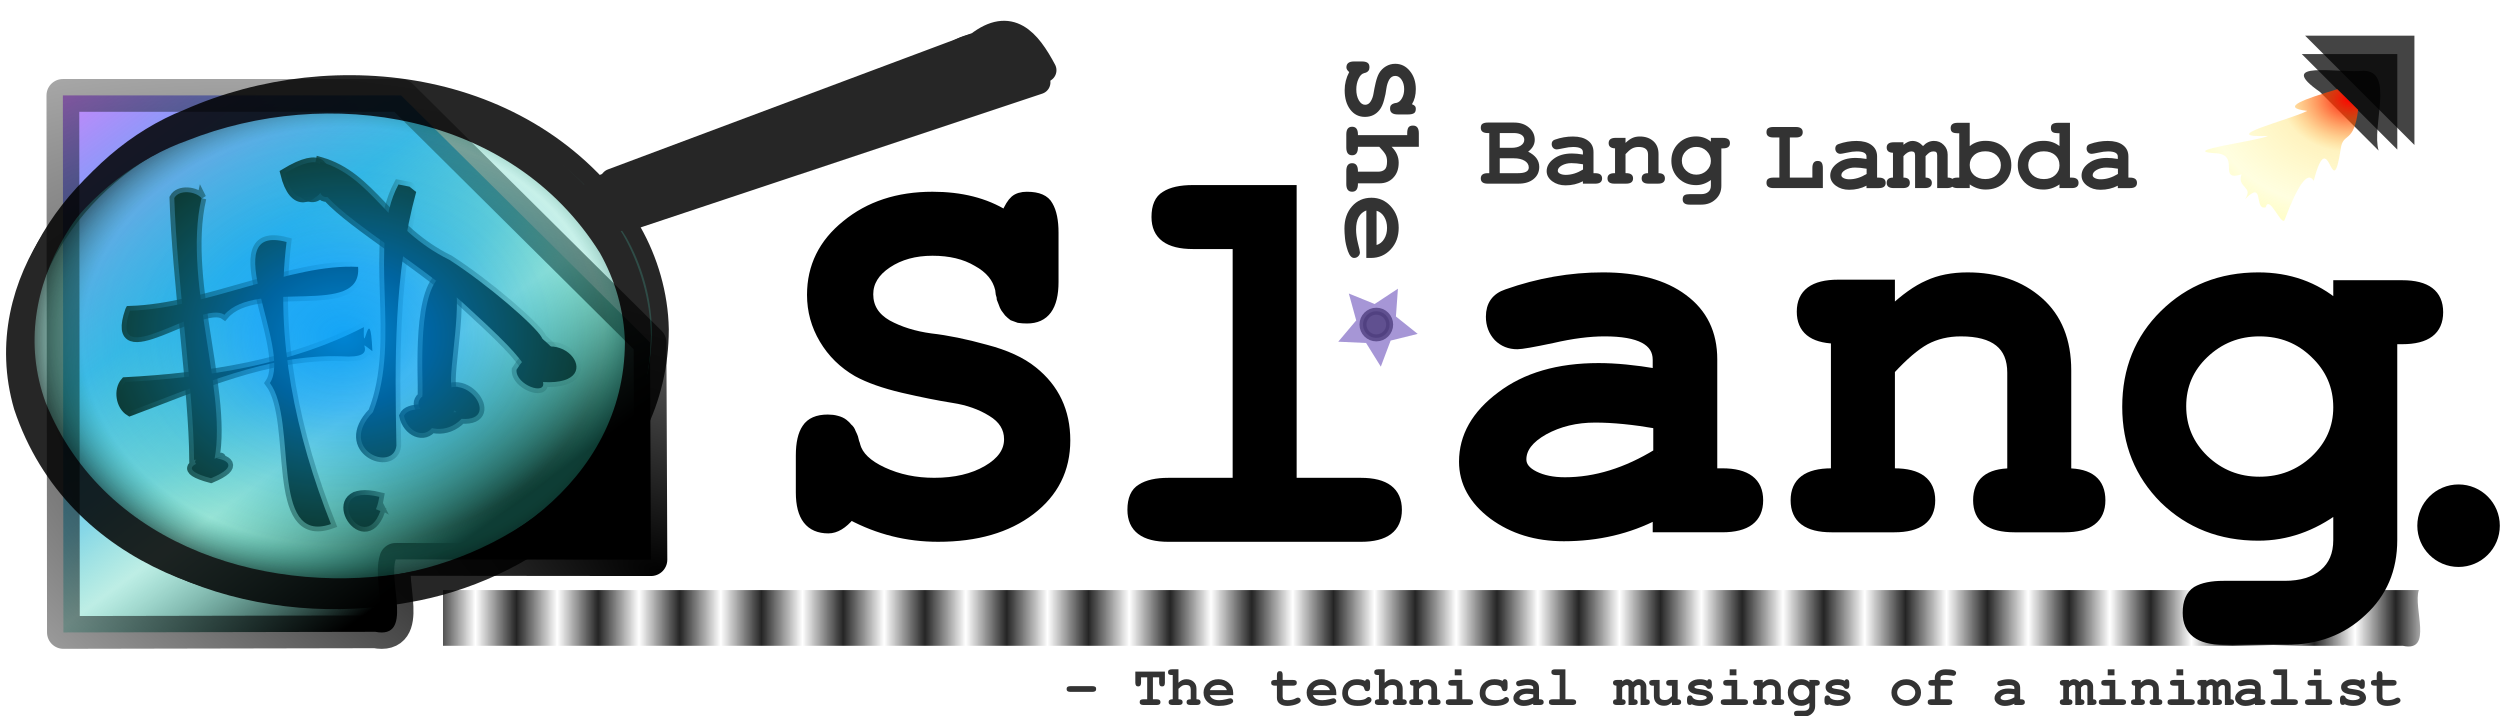
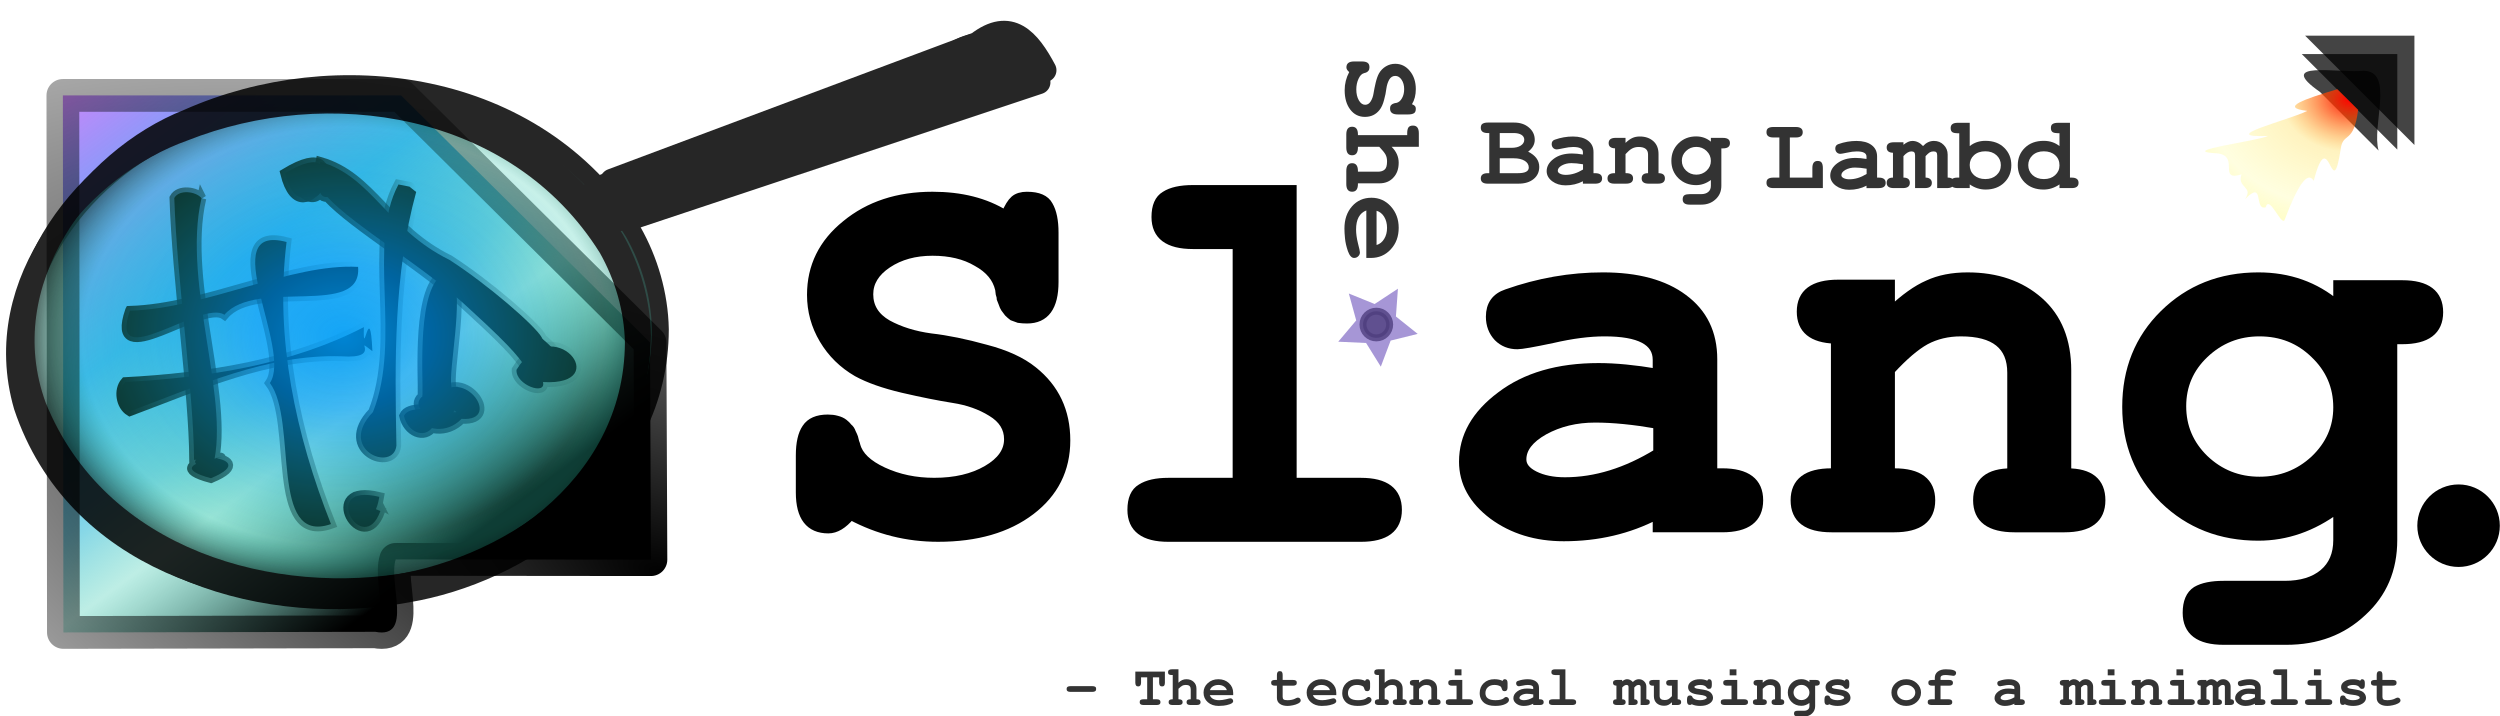
<svg xmlns="http://www.w3.org/2000/svg" xmlns:ns1="http://www.inkscape.org/namespaces/inkscape" xmlns:ns2="http://sodipodi.sourceforge.net/DTD/sodipodi-0.dtd" xmlns:ns4="http://www.openswatchbook.org/uri/2009/osb" xmlns:xlink="http://www.w3.org/1999/xlink" width="610.63" height="175" id="svg7147" version="1.1" ns1:version="0.48.4 r9939" ns2:docname="logo-banner.svg">
  <defs id="defs7149">
    <pattern ns1:collect="always" xlink:href="#pattern9882" id="pattern3474" patternTransform="matrix(9.979,0,0,7.939,-4.894,45.945)" />
    <pattern ns1:collect="always" xlink:href="#pattern9165" id="pattern9882" patternTransform="matrix(9.979,0,0,7.939,-4.894,45.945)" />
    <linearGradient id="linearGradient8048" ns4:paint="solid">
      <stop style="stop-color:#003000;stop-opacity:1;" offset="0" id="stop8050" />
    </linearGradient>
    <linearGradient id="linearGradient8042" ns4:paint="solid">
      <stop style="stop-color:#003000;stop-opacity:1;" offset="0" id="stop8044" />
    </linearGradient>
    <pattern patternTransform="matrix(9.979,0,0,7.939,0.601,66.553)" id="pattern9165" xlink:href="#pattern9136-7" ns1:collect="always" />
    <pattern patternTransform="matrix(10,0,0,10,-0.253,-3.536)" id="pattern9136-7" xlink:href="#Strips1_1-8-7" ns1:collect="always" />
    <pattern ns1:stockid="Stripes 1:1" id="Strips1_1-8-7" patternTransform="translate(0,0) scale(10,10)" height="1" width="2" patternUnits="userSpaceOnUse" ns1:collect="always">
-       <rect id="rect4944-8-8" height="2" width="1" y="-0.5" x="0" style="fill:black;stroke:none" />
-     </pattern>
+       </pattern>
    <linearGradient id="linearGradient4121-1-0">
      <stop style="stop-color:#c987f9;stop-opacity:1;" offset="0" id="stop4123-7-1" />
      <stop id="stop4125-2-9" offset="0.4" style="stop-color:#009cf9;stop-opacity:0.749;" />
      <stop style="stop-color:#16b1d2;stop-opacity:0.529;" offset="0.602" id="stop4127-7-7" />
      <stop id="stop4129-1-7" offset="0.716" style="stop-color:#2cc7ab;stop-opacity:0.312;" />
      <stop style="stop-color:#000000;stop-opacity:1;" offset="1" id="stop4131-0-7" />
    </linearGradient>
    <linearGradient id="linearGradient4138-8-2">
      <stop style="stop-color:#000000;stop-opacity:1;" offset="0" id="stop4140-5-2" />
      <stop style="stop-color:#000000;stop-opacity:0;" offset="1" id="stop4142-8-4" />
    </linearGradient>
    <filter ns1:collect="always" id="filter9785-6" color-interpolation-filters="sRGB">
      <feGaussianBlur ns1:collect="always" stdDeviation="0.794" id="feGaussianBlur9787-8" />
    </filter>
    <filter ns1:collect="always" id="filter9781-4" color-interpolation-filters="sRGB">
      <feGaussianBlur ns1:collect="always" stdDeviation="0.64" id="feGaussianBlur9783-6" />
    </filter>
    <linearGradient id="linearGradient9050-1-6">
      <stop style="stop-color:#009cf9;stop-opacity:1;" offset="0" id="stop9052-3-4" />
      <stop id="stop9060-2-1" offset="0.279" style="stop-color:#009cf9;stop-opacity:0.749;" />
      <stop id="stop9058-3-2" offset="0.802" style="stop-color:#2cc7ab;stop-opacity:0.312;" />
      <stop style="stop-color:#000000;stop-opacity:1;" offset="1" id="stop9054-5-8" />
    </linearGradient>
    <filter ns1:collect="always" id="filter9785-4" color-interpolation-filters="sRGB">
      <feGaussianBlur ns1:collect="always" stdDeviation="0.794" id="feGaussianBlur9787-9" />
    </filter>
    <filter ns1:collect="always" id="filter9781-5" color-interpolation-filters="sRGB">
      <feGaussianBlur ns1:collect="always" stdDeviation="0.64" id="feGaussianBlur9783-2" />
    </filter>
    <linearGradient ns1:collect="always" id="linearGradient7131-0-9">
      <stop style="stop-color:#000000;stop-opacity:1;" offset="0" id="stop7133-4-1" />
      <stop style="stop-color:#000000;stop-opacity:0;" offset="1" id="stop7135-5-5" />
    </linearGradient>
    <linearGradient ns1:collect="always" id="linearGradient7139-7-4">
      <stop style="stop-color:#000000;stop-opacity:1;" offset="0" id="stop7141-0-8" />
      <stop style="stop-color:#000000;stop-opacity:0;" offset="1" id="stop7143-7-6" />
    </linearGradient>
    <linearGradient id="linearGradient7123-6-1">
      <stop style="stop-color:#000000;stop-opacity:1;" offset="0" id="stop7125-9-6" />
      <stop style="stop-color:#000000;stop-opacity:0;" offset="1" id="stop7127-3-3" />
    </linearGradient>
    <filter ns1:collect="always" id="filter9785-6-2" color-interpolation-filters="sRGB">
      <feGaussianBlur ns1:collect="always" stdDeviation="0.794" id="feGaussianBlur9787-8-0" />
    </filter>
    <filter ns1:collect="always" id="filter9781-4-2" color-interpolation-filters="sRGB">
      <feGaussianBlur ns1:collect="always" stdDeviation="0.64" id="feGaussianBlur9783-6-4" />
    </filter>
    <filter ns1:collect="always" id="filter9785-6-3" color-interpolation-filters="sRGB">
      <feGaussianBlur ns1:collect="always" stdDeviation="0.794" id="feGaussianBlur9787-8-02" />
    </filter>
    <filter ns1:collect="always" id="filter9781-4-3" color-interpolation-filters="sRGB">
      <feGaussianBlur ns1:collect="always" stdDeviation="0.64" id="feGaussianBlur9783-6-2" />
    </filter>
    <linearGradient ns1:collect="always" xlink:href="#linearGradient7131-0-9" id="linearGradient9321" gradientUnits="userSpaceOnUse" x1="164.658" y1="890.746" x2="205.245" y2="890.746" />
    <linearGradient ns1:collect="always" xlink:href="#linearGradient7139-7-4" id="linearGradient9327" gradientUnits="userSpaceOnUse" x1="208.74" y1="890.969" x2="219.884" y2="890.969" />
    <linearGradient ns1:collect="always" xlink:href="#linearGradient7123-6-1" id="linearGradient9339" gradientUnits="userSpaceOnUse" x1="225.319" y1="46.491" x2="260.623" y2="46.491" />
    <linearGradient id="linearGradient4377">
      <stop style="stop-color:#ff0000;stop-opacity:1;" offset="0" id="stop4379" />
      <stop id="stop4385" offset="0.196" style="stop-color:#ff7c00;stop-opacity:0.498;" />
      <stop style="stop-color:#ffcd00;stop-opacity:0.247;" offset="0.299" id="stop4387" />
      <stop id="stop4389" offset="0.618" style="stop-color:#fff700;stop-opacity:0.122;" />
      <stop style="stop-color:#ffff81;stop-opacity:0.531;" offset="1" id="stop4381" />
    </linearGradient>
    <radialGradient ns1:collect="always" xlink:href="#linearGradient4377" id="radialGradient4637" gradientUnits="userSpaceOnUse" gradientTransform="matrix(-2.903,0.003,-0.002,-2.237,922.211,1597.139)" cx="234.162" cy="496.154" fx="234.162" fy="496.154" r="17.839" />
    <radialGradient ns1:collect="always" xlink:href="#linearGradient9050-1-6" id="radialGradient4644" gradientUnits="userSpaceOnUse" gradientTransform="matrix(1,0,0,0.717,0,35.667)" cx="302.235" cy="125.934" fx="302.235" fy="125.934" r="96.164" />
    <linearGradient ns1:collect="always" xlink:href="#linearGradient7131-0-9" id="linearGradient4654" gradientUnits="userSpaceOnUse" x1="164.658" y1="890.746" x2="205.245" y2="890.746" />
    <linearGradient ns1:collect="always" xlink:href="#linearGradient7131-0-9" id="linearGradient4659" gradientUnits="userSpaceOnUse" x1="164.658" y1="890.746" x2="205.245" y2="890.746" />
    <linearGradient ns1:collect="always" xlink:href="#linearGradient7131-0-9" id="linearGradient4664" gradientUnits="userSpaceOnUse" x1="164.658" y1="890.746" x2="205.245" y2="890.746" />
    <linearGradient ns1:collect="always" xlink:href="#linearGradient7131-0-9" id="linearGradient4669" gradientUnits="userSpaceOnUse" x1="164.658" y1="890.746" x2="205.245" y2="890.746" />
    <linearGradient ns1:collect="always" xlink:href="#linearGradient7139-7-4" id="linearGradient4674" gradientUnits="userSpaceOnUse" x1="208.74" y1="890.969" x2="219.884" y2="890.969" />
    <linearGradient ns1:collect="always" xlink:href="#linearGradient7139-7-4" id="linearGradient4679" gradientUnits="userSpaceOnUse" x1="208.74" y1="890.969" x2="219.884" y2="890.969" />
    <linearGradient ns1:collect="always" xlink:href="#linearGradient7123-6-1" id="linearGradient4684" gradientUnits="userSpaceOnUse" x1="225.319" y1="46.491" x2="260.623" y2="46.491" />
    <linearGradient ns1:collect="always" xlink:href="#linearGradient7123-6-1" id="linearGradient4689" gradientUnits="userSpaceOnUse" x1="225.319" y1="46.491" x2="260.623" y2="46.491" />
    <linearGradient ns1:collect="always" xlink:href="#linearGradient7123-6-1" id="linearGradient4694" gradientUnits="userSpaceOnUse" x1="225.319" y1="46.491" x2="260.623" y2="46.491" />
    <linearGradient ns1:collect="always" xlink:href="#linearGradient7123-6-1" id="linearGradient4699" gradientUnits="userSpaceOnUse" x1="225.319" y1="46.491" x2="260.623" y2="46.491" />
    <linearGradient ns1:collect="always" xlink:href="#linearGradient7123-6-1" id="linearGradient4704" gradientUnits="userSpaceOnUse" x1="225.319" y1="46.491" x2="260.623" y2="46.491" />
    <linearGradient ns1:collect="always" xlink:href="#linearGradient4121-1-0" id="linearGradient4711" gradientUnits="userSpaceOnUse" gradientTransform="matrix(0.911,0,0,0.911,7.17,-16.129)" x1="68.071" y1="212.719" x2="162.765" y2="341.559" />
    <radialGradient ns1:collect="always" xlink:href="#linearGradient4138-8-2" id="radialGradient4713" gradientUnits="userSpaceOnUse" gradientTransform="matrix(0.625,-1.591,3.583,1.406,-705.394,337.905)" cx="220.386" cy="218.873" fx="220.386" fy="218.873" r="89.755" />
  </defs>
  <ns2:namedview id="base" pagecolor="#ffffff" bordercolor="#666666" borderopacity="1.0" ns1:pageopacity="0.0" ns1:pageshadow="2" ns1:zoom="1.9074023" ns1:cx="305.24111" ns1:cy="85.718603" ns1:document-units="px" ns1:current-layer="layer6" showgrid="false" fit-margin-top="0" fit-margin-left="0" fit-margin-right="0" fit-margin-bottom="0" ns1:window-width="1920" ns1:window-height="1200" ns1:window-x="0" ns1:window-y="0" ns1:window-maximized="0" />
  <g ns1:groupmode="layer" id="layer2" ns1:label="Logo Background" style="display:inline" transform="translate(-53.605,-154.268)">
    <path style="fill:url(#linearGradient4711);fill-opacity:1;stroke:url(#radialGradient4713);stroke-width:8;stroke-linecap:butt;stroke-linejoin:round;stroke-miterlimit:4;stroke-opacity:1;stroke-dasharray:none;display:inline" d="m 69.091,308.743 c -0.006,-43.724 -0.124,-87.448 -0.13,-131.172 27.535,0 55.069,0 82.604,0 20.269,20.111 40.538,40.221 60.807,60.332 0.074,17.687 0.149,35.375 0.223,53.062 -20.779,-0.018 -41.558,-0.037 -62.337,-0.066 -1.86,5.694 4.383,19.517 -4.974,17.69 -25.398,0.051 -50.795,0.103 -76.193,0.154 z" id="path5203-5-9" ns1:connector-curvature="0" />
    <path style="opacity:0.859;fill:url(#pattern3474);fill-opacity:1;fill-rule:nonzero;stroke:none;display:inline" d="m 161.808,298.393 c 160.869,0 321.737,0 482.606,0 -1.471,4.356 3.593,15.246 -3.862,13.618 -159.581,0 -319.163,0 -478.744,0 0,-4.539 0,-9.078 0,-13.618 z" id="rect7071-6" ns1:connector-curvature="0" />
    <g transform="matrix(1.089,0,0,1.089,364.738,-352.947)" id="g4391">
      <g transform="matrix(0,1,-1,0,429.848,-137.253)" id="g5873-0" style="display:inline">
        <path style="opacity:0.734;fill:#000000;fill-opacity:1;stroke:none;display:inline" d="m 635.533,174.023 c -8.173,0 -16.347,0 -24.52,0 0,8.173 0,16.347 0,24.52 8.173,-8.173 16.347,-16.347 24.52,-24.52 z" id="path6537-5-2-1-9-0" ns1:connector-curvature="0" />
        <path style="opacity:0.734;fill:#000000;fill-opacity:1;stroke:none;display:inline" d="m 636.569,177.864 c -7.144,0 -14.288,0 -21.432,0 0,7.144 0,14.288 0,21.432 7.144,-7.144 14.288,-14.288 21.432,-21.432 z" id="path6537-5-2-1-4-28-8" ns1:connector-curvature="0" />
        <path style="opacity:0.734;fill:#000000;fill-opacity:1;stroke:none;display:inline" d="m 636.789,182.055 c -5.453,1.635 -17.808,-3.633 -17.903,3.36 0.603,5.633 -2.455,20.103 4.752,9.791 4.384,-4.384 8.768,-8.768 13.151,-13.151 z" id="path6537-5-2-1-4-2-3-6" ns1:connector-curvature="0" />
      </g>
      <path style="fill:url(#radialGradient4637);fill-opacity:1;stroke:none" d="m 238.535,485.77 c -7.23,2.18 -13.191,4.13 -6.741,4.861 -3.893,2.024 -20.843,6.094 -8.8,5.622 -2.502,1.179 -19.861,3.3 -12.129,3.858 6.376,0.1 0.518,6.494 6.166,4.777 -1.039,3.09 2.796,2.642 0.805,5.539 4.439,-4.531 1.914,2.635 4.632,1.825 0.785,-2.91 3.393,4.086 4.213,2.903 3.014,-8.01 5.231,-11.115 6.557,-8.834 3.506,-13.465 4.044,6.031 6.053,-7.138 0.497,-3.914 2.94,-0.951 3.907,-8.791" id="path3588" ns1:connector-curvature="0" />
    </g>
  </g>
  <g ns1:label="Logo" ns1:groupmode="layer" id="layer1" style="display:inline" transform="translate(-53.605,-154.268)">
    <g id="g9297" transform="matrix(0.695,0,0,0.695,39.597,63.364)">
      <g style="fill:#000000;fill-opacity:1;stroke:url(#linearGradient9321);stroke-width:1.484;stroke-linecap:butt;stroke-linejoin:miter;stroke-miterlimit:4;stroke-opacity:1;stroke-dasharray:none;stroke-dashoffset:0;display:inline" transform="matrix(2.2,-0.522,0.522,2.2,-764.529,-1604.347)" id="g5842-1-9">
        <path style="fill:#000000;fill-opacity:1;stroke:url(#linearGradient4654);stroke-width:1.484;stroke-linecap:butt;stroke-linejoin:miter;stroke-miterlimit:4;stroke-opacity:1;stroke-dasharray:none;stroke-dashoffset:0" d="m 183.87,863.986 c -6.182,12.374 -2.613,32.689 -8.387,41.779 -7.766,-5.351 9.626,-0.684 -0.244,0.913 -9.256,-5.02 10.707,-1.474 -1.892,-3.381 2.388,-10.388 3.818,-27.574 6.404,-40.309 1.054,-1.169 3.523,-0.229 4.119,0.999 z" id="path6234-6-5" ns1:connector-curvature="0" />
        <path style="fill:#000000;fill-opacity:1;stroke:url(#linearGradient4659);stroke-width:1.484;stroke-linecap:butt;stroke-linejoin:miter;stroke-miterlimit:4;stroke-opacity:1;stroke-dasharray:none;stroke-dashoffset:0" d="m 195.155,873.666 c -5.245,14.096 -5.547,29.529 -3.406,44.251 -10.206,1.053 -1.266,-16.797 -4.174,-23.527 4.677,-4.259 -2.672,-26.222 7.58,-20.724 z" id="path6236-0-7" ns1:connector-curvature="0" />
        <path style="fill:#000000;fill-opacity:1;stroke:url(#linearGradient4664);stroke-width:1.484;stroke-linecap:butt;stroke-linejoin:miter;stroke-miterlimit:4;stroke-opacity:1;stroke-dasharray:none;stroke-dashoffset:0" d="m 165.738,889.048 c 12.56,2.274 25.698,3.358 38.054,0.263 -1.455,5.435 2.03,-4.423 0.424,3.943 -2.664,-3.262 1.534,1.69 -4.879,-0.339 -11.046,-2.996 -22.777,-0.651 -33.961,0.735 -1.193,-1.182 -1,-3.62 0.362,-4.602 z" id="path6238-5-7" ns1:connector-curvature="0" />
        <path style="fill:#000000;fill-opacity:1;stroke:url(#linearGradient4669);stroke-width:1.484;stroke-linecap:butt;stroke-linejoin:miter;stroke-miterlimit:4;stroke-opacity:1;stroke-dasharray:none;stroke-dashoffset:0" d="m 168.989,878.436 c 11.75,2.4 26.046,-1.405 36.088,1.56 -1.182,7.973 -15.74,-2.027 -21.94,2.448 -2.841,-3.207 -19.883,5.031 -14.149,-4.007 z" id="path6240-0-9" ns1:connector-curvature="0" />
      </g>
      <g style="stroke:url(#linearGradient9327);stroke-width:1.484;stroke-linecap:butt;stroke-linejoin:miter;stroke-miterlimit:4;stroke-dasharray:none;stroke-dashoffset:0;display:inline" transform="matrix(2.261,0,0,2.261,-330.736,-1758.812)" id="g5838-2-6">
        <path style="fill:#000000;stroke:url(#linearGradient4674);stroke-width:1.484;stroke-linecap:butt;stroke-linejoin:miter;stroke-miterlimit:4;stroke-dasharray:none;stroke-dashoffset:0" d="m 219.882,865.584 c -3.522,12.793 -3.325,26.397 -3.072,39.431 -0.471,4.211 -9.303,0.64 -3.648,-5.231 4.524,-11.298 -0.999,-26.106 3.965,-35.37 l 1.709,0.336 1.047,0.834 -4e-5,0 z" id="path6246-6-1" ns1:connector-curvature="0" />
        <path style="fill:#000000;stroke:url(#linearGradient4679);stroke-width:1.484;stroke-linecap:butt;stroke-linejoin:miter;stroke-miterlimit:4;stroke-dasharray:none;stroke-dashoffset:0" d="m 213.891,913.9 c -3.661,4.141 -7.334,-2.054 0.426,1.273 -2.676,7.447 -9.709,-4.523 -0.163,-2.204 -1.475,8.888 -8.561,-3.747 -0.263,0.932 z" id="path6248-3-4" ns1:connector-curvature="0" />
      </g>
      <g style="fill:#000000;fill-opacity:1;stroke:url(#linearGradient9339);stroke-width:1.484;stroke-linecap:butt;stroke-linejoin:miter;stroke-miterlimit:4;stroke-opacity:1;stroke-dasharray:none;stroke-dashoffset:0;display:inline" transform="matrix(2.143,-0.721,0.721,2.143,-381.696,302.739)" id="g5815-9-0">
        <path style="fill:#000000;fill-opacity:1;fill-rule:nonzero;stroke:url(#linearGradient4684);stroke-width:1.484;stroke-linecap:butt;stroke-linejoin:miter;stroke-miterlimit:4;stroke-opacity:1;stroke-dasharray:none;stroke-dashoffset:0" d="m 228.841,24.708 c 4.677,-0.432 -0.047,4.818 3.033,-0.398 6.876,4.713 6.529,13.297 14.145,20.835 4.382,5.472 9.43,14.013 9.775,16.065 -0.245,0.392 4.649,5.495 -3.416,4.967 -0.987,-3.202 -0.957,-3.994 -5.715,-12.61 -4.33,-8.231 -13.013,-18.121 -15.497,-23.712 -1.907,-0.414 0.004,-3.592 -0.209,-4.439 0.949,6.545 -5.885,3.583 -2.116,-0.706 z" id="path5803-9-2" ns1:connector-curvature="0" />
        <path style="fill:#000000;fill-opacity:1;fill-rule:nonzero;stroke:url(#linearGradient4689);stroke-width:1.484;stroke-linecap:butt;stroke-linejoin:miter;stroke-miterlimit:4;stroke-opacity:1;stroke-dasharray:none;stroke-dashoffset:0" d="m 250.46,64.678 c 8.418,-7.103 13.749,7.32 3.297,3.121 -0.19,2.208 -4.191,-0.948 -3.297,-3.121 z" id="path5805-0-5" ns1:connector-curvature="0" />
        <path style="fill:#000000;fill-opacity:1;fill-rule:nonzero;stroke:url(#linearGradient4694);stroke-width:1.484;stroke-linecap:butt;stroke-linejoin:miter;stroke-miterlimit:4;stroke-opacity:1;stroke-dasharray:none;stroke-dashoffset:0" d="m 245.68,49.33 c -0.948,5.382 -6.806,14.746 -5.49,15.323 0.083,7.298 -8.635,1.089 -5.032,-0.69 0.269,0.893 3.345,-13.127 7.846,-16.378 0.794,0.49 2.509,0.461 2.676,1.744 z" id="path5809-4-7" ns1:connector-curvature="0" />
        <path style="fill:#000000;fill-opacity:1;fill-rule:nonzero;stroke:url(#linearGradient4699);stroke-width:1.484;stroke-linecap:butt;stroke-linejoin:miter;stroke-miterlimit:4;stroke-opacity:1;stroke-dasharray:none;stroke-dashoffset:0" d="m 231.6,65.891 c 2.254,-2.463 12.787,6.239 5.176,-0.729 5.882,-4.706 9.391,6.64 3.162,4.022 -6.253,3.187 -9.839,-7.677 -4.625,-0.245 -1.907,1.422 -3.995,-0.559 -3.713,-3.049 z" id="path5811-8-1" ns1:connector-curvature="0" />
        <path style="fill:#000000;fill-opacity:1;fill-rule:nonzero;stroke:url(#linearGradient4704);stroke-width:1.484;stroke-linecap:butt;stroke-linejoin:miter;stroke-miterlimit:4;stroke-opacity:1;stroke-dasharray:none;stroke-dashoffset:0" d="m 226.101,24.25 c 13.575,-3.048 -0.988,11.661 0,0 z" id="path5813-2-8" ns1:connector-curvature="0" />
      </g>
    </g>
  </g>
  <g ns1:groupmode="layer" id="layer8" ns1:label="Banner Text" style="display:inline" transform="translate(-14.687,-5.812)">
    <g transform="matrix(0.902,0,0,0.902,24.047,-178.026)" style="font-size:139.857px;font-style:normal;font-variant:normal;font-weight:bold;font-stretch:normal;line-height:125%;letter-spacing:0px;word-spacing:0px;fill:#000000;fill-opacity:1;stroke:#000000;stroke-width:2;stroke-miterlimit:4;stroke-opacity:1;stroke-dasharray:none;display:inline;font-family:FreeMono;-inkscape-font-specification:FreeMono Bold" id="text8094-2">
      <path d="m 267.751,256.825 c 3.032,9e-5 5.002,0.859 5.912,2.577 1.01,1.718 1.516,4.194 1.516,7.428 l 0,13.34 c -9e-5,6.771 -2.476,10.156 -7.428,10.156 -0.809,5e-5 -1.566,-0.051 -2.274,-0.152 -0.606,-0.202 -1.162,-0.404 -1.667,-0.606 -0.404,-0.303 -0.809,-0.657 -1.213,-1.061 -0.404,-0.505 -0.707,-0.909 -0.91,-1.213 -0.202,-0.303 -0.404,-0.758 -0.606,-1.364 -0.202,-0.606 -0.354,-1.011 -0.455,-1.213 -6e-5,-0.303 -0.101,-0.758 -0.303,-1.364 -0.101,-0.707 -0.152,-1.112 -0.152,-1.213 -0.707,-3.032 -2.729,-5.457 -6.063,-7.276 -3.234,-1.92 -7.226,-2.88 -11.975,-2.88 -4.75,7e-5 -8.792,1.112 -12.127,3.335 -3.335,2.223 -5.002,4.952 -5.002,8.186 -3e-5,3.436 1.667,6.114 5.002,8.034 3.335,1.819 7.226,3.032 11.672,3.638 4.447,0.505 9.398,1.516 14.856,3.032 5.457,1.415 9.752,3.385 12.885,5.912 5.962,4.75 8.944,11.066 8.944,18.948 -8e-5,7.883 -3.183,14.249 -9.55,19.1 -6.367,4.851 -14.755,7.276 -25.163,7.276 -8.388,-2e-5 -16.27,-1.971 -23.648,-5.912 -2.021,2.425 -4.042,3.638 -6.063,3.638 -5.154,0 -7.731,-3.335 -7.731,-10.005 l 0,-10.005 c -1e-5,-3.335 0.556,-5.811 1.667,-7.428 1.112,-1.718 3.082,-2.577 5.912,-2.577 0.91,3e-5 1.718,0.101 2.425,0.303 0.808,0.202 1.465,0.505 1.971,0.91 0.505,0.404 0.91,0.808 1.213,1.213 0.404,0.303 0.707,0.758 0.91,1.364 0.303,0.606 0.505,1.061 0.606,1.364 0.101,0.303 0.202,0.707 0.303,1.213 0.202,0.505 0.303,0.808 0.303,0.91 0.707,2.729 3.133,5.053 7.276,6.973 4.143,1.92 8.741,2.88 13.794,2.88 5.659,1e-5 10.409,-1.112 14.249,-3.335 3.84,-2.223 5.76,-4.952 5.76,-8.186 -7e-5,-3.032 -1.516,-5.457 -4.548,-7.276 -2.931,-1.819 -6.367,-3.032 -10.308,-3.638 -3.84,-0.606 -8.388,-1.516 -13.643,-2.729 -5.154,-1.213 -9.297,-2.678 -12.43,-4.396 -3.84,-2.223 -6.872,-5.204 -9.095,-8.944 -2.223,-3.739 -3.335,-7.781 -3.335,-12.127 -1e-5,-7.68 3.133,-14.047 9.398,-19.1 6.266,-5.154 14.098,-7.731 23.496,-7.731 7.781,9e-5 14.35,1.668 19.706,5.002 0.808,-1.92 1.617,-3.234 2.425,-3.941 0.808,-0.707 1.971,-1.061 3.487,-1.061" id="path3300-2" ns1:connector-curvature="0" style="stroke:#000000;stroke-width:2.168;stroke-miterlimit:4;stroke-opacity:1;stroke-dasharray:none" />
      <path d="m 302.519,262.585 c -10e-6,-2.931 0.859,-4.901 2.577,-5.912 1.718,-1.112 4.244,-1.667 7.579,-1.667 l 26.983,0 0,79.28 18.494,0 c 6.67,2e-5 10.005,2.526 10.005,7.579 -8e-5,5.053 -3.335,7.579 -10.005,7.579 l -52.146,0 c -6.67,0 -10.005,-2.526 -10.005,-7.579 -10e-6,-2.931 0.859,-4.901 2.577,-5.912 1.718,-1.112 4.194,-1.667 7.428,-1.667 l 18.494,0 0,-64.121 -11.824,0 c -6.771,9e-5 -10.156,-2.526 -10.156,-7.579" id="path3302-1" ns1:connector-curvature="0" style="stroke:#000000;stroke-width:2.168;stroke-miterlimit:4;stroke-opacity:1;stroke-dasharray:none" />
      <path d="m 385.795,328.829 c -1e-5,-6.872 3.385,-12.834 10.156,-17.887 6.771,-5.154 15.613,-7.731 26.528,-7.731 4.548,4e-5 9.803,0.505 15.765,1.516 l 0,-3.486 c -5e-5,-4.952 -4.699,-7.428 -14.098,-7.428 -4.143,6e-5 -8.843,0.606 -14.098,1.819 -5.255,1.112 -8.438,1.668 -9.55,1.667 -2.122,5e-5 -3.891,-0.707 -5.306,-2.122 -1.415,-1.516 -2.122,-3.385 -2.122,-5.609 -2e-5,-3.234 1.516,-5.356 4.548,-6.367 8.59,-3.032 17.281,-4.548 26.073,-4.548 9.297,6e-5 16.573,1.971 21.829,5.912 5.356,3.941 8.034,9.449 8.034,16.523 l 0,30.621 2.425,0 c 6.67,2e-5 10.005,2.526 10.005,7.579 -9e-5,5.053 -3.335,7.579 -10.005,7.579 l -17.736,0 0,-3.487 c -7.579,3.941 -15.967,5.912 -25.163,5.912 -7.478,0 -13.896,-1.971 -19.252,-5.912 -5.356,-4.042 -8.034,-8.893 -8.034,-14.552 m 52.601,-2.425 0,-7.579 c -6.367,-1.112 -11.975,-1.667 -16.826,-1.667 -5.154,3e-5 -9.752,1.112 -13.794,3.335 -3.941,2.223 -5.912,4.8 -5.912,7.731 -2e-5,1.718 1.112,3.133 3.335,4.244 2.223,1.112 4.952,1.667 8.186,1.667 8.287,10e-6 16.624,-2.577 25.012,-7.731" id="path3304-9" ns1:connector-curvature="0" style="stroke:#000000;stroke-width:2.168;stroke-miterlimit:4;stroke-opacity:1;stroke-dasharray:none" />
      <path d="m 485.593,346.868 c -6.67,0 -10.005,-2.526 -10.005,-7.579 0,-5.053 3.335,-7.579 10.005,-7.579 l 0.91,0 0,-35.926 c -6.165,-0.202 -9.247,-2.729 -9.247,-7.579 -1e-5,-5.053 3.385,-7.579 10.156,-7.579 l 14.249,0 0,7.276 c 3.638,-3.436 6.973,-5.811 10.005,-7.125 3.032,-1.415 6.619,-2.122 10.763,-2.122 7.882,6e-5 14.35,2.223 19.403,6.67 5.053,4.447 7.579,10.712 7.579,18.797 l 0,27.589 c 6.164,2e-5 9.247,2.526 9.247,7.579 -9e-5,5.053 -3.335,7.579 -10.005,7.579 l -13.491,0 c -6.771,0 -10.156,-2.526 -10.156,-7.579 -5e-5,-5.053 3.082,-7.579 9.247,-7.579 l 0,-26.983 c -6e-5,-7.276 -4.548,-10.914 -13.643,-10.914 -3.537,6e-5 -6.72,0.758 -9.55,2.274 -2.729,1.516 -5.861,4.194 -9.398,8.034 l 0,27.589 0.91,0 c 6.67,2e-5 10.005,2.526 10.005,7.579 -3e-5,5.053 -3.335,7.579 -10.005,7.579 l -16.978,0" id="path3306-5" ns1:connector-curvature="0" style="stroke:#000000;stroke-width:2.168;stroke-miterlimit:4;stroke-opacity:1;stroke-dasharray:none" />
      <path d="m 581.754,369.758 c -2e-5,-2.931 0.859,-4.952 2.577,-6.063 1.718,-1.011 4.194,-1.516 7.428,-1.516 l 16.523,0 c 4.447,-1e-5 7.933,-1.061 10.46,-3.183 2.526,-2.122 3.79,-5.103 3.79,-8.944 l 0,-8.337 c -6.67,4.952 -13.794,7.428 -21.374,7.428 -10.207,-2e-5 -18.746,-3.335 -25.618,-10.005 -6.771,-6.771 -10.156,-15.159 -10.156,-25.163 -10e-6,-10.106 3.385,-18.494 10.156,-25.163 6.872,-6.771 15.411,-10.156 25.618,-10.156 8.287,6e-5 15.411,2.527 21.374,7.579 l 0,-5.457 17.584,0 c 6.67,6e-5 10.005,2.527 10.005,7.579 -10e-5,5.053 -3.335,7.579 -10.005,7.579 l -2.425,0 0,54.117 c -8e-5,7.984 -2.779,14.502 -8.337,19.555 -5.457,5.154 -12.329,7.731 -20.616,7.731 l -16.978,0 c -6.67,-4e-5 -10.005,-2.526 -10.005,-7.579 m 19.706,-75.945 c -5.76,6e-5 -10.712,1.971 -14.856,5.912 -4.042,3.84 -6.064,8.539 -6.063,14.098 -2e-5,5.558 2.021,10.308 6.063,14.249 4.143,3.941 9.095,5.912 14.856,5.912 5.76,10e-6 10.712,-1.92 14.856,-5.76 4.143,-3.941 6.215,-8.64 6.215,-14.098 -7e-5,-5.659 -2.072,-10.459 -6.215,-14.401 -4.042,-3.941 -8.994,-5.912 -14.856,-5.912" id="path3308-1" ns1:connector-curvature="0" style="stroke:#000000;stroke-width:2.168;stroke-miterlimit:4;stroke-opacity:1;stroke-dasharray:none" />
    </g>
    <g transform="matrix(0,1,-1,0,0,0)" style="font-size:28.443px;font-style:normal;font-variant:normal;font-weight:normal;font-stretch:normal;line-height:125%;letter-spacing:0px;word-spacing:0px;opacity:0.8;fill:#000000;fill-opacity:1;stroke:none;display:inline;font-family:FreeMono;-inkscape-font-specification:FreeMono" id="text8414">
      <path d="m 32.374,-360.502 c 0.569,2e-5 0.939,0.161 1.109,0.484 0.19,0.322 0.284,0.787 0.284,1.394 l 0,2.503 c -1.5e-5,1.27 -0.465,1.906 -1.394,1.906 -0.152,1e-5 -0.294,-0.009 -0.427,-0.028 -0.114,-0.038 -0.218,-0.076 -0.313,-0.114 -0.076,-0.057 -0.152,-0.123 -0.228,-0.199 -0.076,-0.095 -0.133,-0.171 -0.171,-0.228 -0.038,-0.057 -0.076,-0.142 -0.114,-0.256 -0.038,-0.114 -0.066,-0.19 -0.085,-0.228 -1.2e-5,-0.057 -0.019,-0.142 -0.057,-0.256 -0.019,-0.133 -0.028,-0.209 -0.028,-0.228 -0.133,-0.569 -0.512,-1.024 -1.138,-1.365 -0.607,-0.36 -1.356,-0.54 -2.247,-0.54 -0.891,1e-5 -1.65,0.209 -2.275,0.626 -0.626,0.417 -0.939,0.929 -0.939,1.536 -5e-6,0.645 0.313,1.147 0.939,1.507 0.626,0.341 1.356,0.569 2.19,0.683 0.834,0.095 1.763,0.284 2.787,0.569 1.024,0.265 1.83,0.635 2.418,1.109 1.119,0.891 1.678,2.076 1.678,3.555 -1.5e-5,1.479 -0.597,2.674 -1.792,3.584 -1.195,0.91 -2.768,1.365 -4.721,1.365 -1.574,0 -3.053,-0.37 -4.437,-1.109 -0.379,0.455 -0.758,0.683 -1.138,0.683 -0.967,0 -1.451,-0.626 -1.451,-1.877 l 0,-1.877 c -2e-6,-0.626 0.104,-1.09 0.313,-1.394 0.209,-0.322 0.578,-0.484 1.109,-0.484 0.171,10e-6 0.322,0.019 0.455,0.057 0.152,0.038 0.275,0.095 0.37,0.171 0.095,0.076 0.171,0.152 0.228,0.228 0.076,0.057 0.133,0.142 0.171,0.256 0.057,0.114 0.095,0.199 0.114,0.256 0.019,0.057 0.038,0.133 0.057,0.228 0.038,0.095 0.057,0.152 0.057,0.171 0.133,0.512 0.588,0.948 1.365,1.308 0.777,0.36 1.64,0.54 2.588,0.54 1.062,0 1.953,-0.209 2.674,-0.626 0.721,-0.417 1.081,-0.929 1.081,-1.536 -1.2e-5,-0.569 -0.284,-1.024 -0.853,-1.365 -0.55,-0.341 -1.195,-0.569 -1.934,-0.683 -0.721,-0.114 -1.574,-0.284 -2.56,-0.512 -0.967,-0.228 -1.744,-0.502 -2.332,-0.825 -0.721,-0.417 -1.289,-0.977 -1.707,-1.678 -0.417,-0.702 -0.626,-1.46 -0.626,-2.275 -2e-6,-1.441 0.588,-2.636 1.763,-3.584 1.176,-0.967 2.645,-1.451 4.409,-1.451 1.46,2e-5 2.693,0.313 3.698,0.939 0.152,-0.36 0.303,-0.607 0.455,-0.74 0.152,-0.133 0.37,-0.199 0.654,-0.199" style="font-weight:bold;-inkscape-font-specification:FreeMono Bold" id="path3768" ns1:connector-curvature="0" />
      <path d="m 36.487,-359.819 c 0,-0.948 0.626,-1.422 1.877,-1.422 l 3.299,0 0,6.656 c 1.138,-1.157 2.437,-1.735 3.897,-1.735 1.517,1e-5 2.73,0.436 3.641,1.308 0.929,0.853 1.394,1.991 1.394,3.413 l 0,5.233 0.171,0 c 1.251,0 1.877,0.474 1.877,1.422 -1.6e-5,0.948 -0.626,1.422 -1.877,1.422 l -3.186,0 c -1.27,0 -1.906,-0.474 -1.906,-1.422 -9e-6,-0.948 0.635,-1.422 1.906,-1.422 l 0.171,0 0,-4.864 c -1.2e-5,-0.721 -0.171,-1.27 -0.512,-1.65 -0.322,-0.398 -0.986,-0.597 -1.991,-0.597 -0.664,10e-6 -1.223,0.123 -1.678,0.37 -0.455,0.247 -1.09,0.758 -1.906,1.536 l 0,5.205 0.171,0 c 1.27,0 1.906,0.474 1.906,1.422 -8e-6,0.948 -0.635,1.422 -1.906,1.422 l -3.186,0 c -1.251,0 -1.877,-0.474 -1.877,-1.422 -1e-6,-0.948 0.626,-1.422 1.877,-1.422 l 0.171,0 0,-12.031 -0.455,0 c -0.607,10e-6 -1.071,-0.095 -1.394,-0.284 -0.322,-0.209 -0.484,-0.588 -0.484,-1.138" style="font-weight:bold;-inkscape-font-specification:FreeMono Bold" id="path3770" ns1:connector-curvature="0" />
      <path d="m 68.816,-345.427 c -1.6e-5,0.607 -0.55,1.109 -1.65,1.507 -1.1,0.379 -2.133,0.616 -3.1,0.711 -0.948,0.095 -1.763,0.142 -2.446,0.142 -2.2,0 -4.001,-0.616 -5.404,-1.849 -1.403,-1.233 -2.105,-2.816 -2.105,-4.75 0,-1.877 0.702,-3.451 2.105,-4.721 1.422,-1.289 3.167,-1.934 5.233,-1.934 2.124,1e-5 3.878,0.645 5.262,1.934 1.403,1.289 2.105,2.911 2.105,4.864 l 0,1.109 -11.605,0 c 0.645,1.669 2.2,2.503 4.665,2.503 1.005,1e-5 2.124,-0.152 3.356,-0.455 1.233,-0.322 1.972,-0.484 2.219,-0.484 0.379,0 0.702,0.142 0.967,0.427 0.265,0.265 0.398,0.597 0.398,0.996 m -11.519,-5.489 8.362,0 c -0.228,-0.777 -0.721,-1.394 -1.479,-1.849 -0.758,-0.474 -1.659,-0.711 -2.702,-0.711 -1.043,10e-6 -1.953,0.237 -2.731,0.711 -0.758,0.474 -1.242,1.09 -1.451,1.849" style="font-weight:bold;-inkscape-font-specification:FreeMono Bold" id="path3772" ns1:connector-curvature="0" />
    </g>
    <g style="font-size:25.593px;font-style:normal;font-variant:normal;font-weight:bold;font-stretch:normal;line-height:125%;letter-spacing:0px;word-spacing:0px;opacity:0.8;fill:#000000;fill-opacity:1;stroke:none;display:inline;font-family:FreeMono;-inkscape-font-specification:FreeMono Bold" id="text8418" transform="translate(4,0.515)">
      <path d="m 374.062,50.158 c -1.126,0 -1.689,-0.427 -1.689,-1.28 0,-0.853 0.563,-1.28 1.689,-1.28 l 0.384,0 0,-9.802 -0.384,0 c -1.126,1.3e-5 -1.689,-0.427 -1.689,-1.28 0,-0.495 0.145,-0.827 0.435,-0.998 0.307,-0.188 0.725,-0.282 1.254,-0.282 l 6.475,0 c 1.45,1.5e-5 2.645,0.401 3.583,1.203 0.955,0.802 1.433,1.809 1.433,3.02 -10e-6,1.092 -0.537,2.056 -1.612,2.892 1.809,0.904 2.713,2.141 2.713,3.711 -1e-5,1.228 -0.461,2.218 -1.382,2.969 -0.921,0.751 -2.141,1.126 -3.66,1.126 l -7.55,0 m 2.943,-8.753 2.892,0 c 0.921,8e-6 1.664,-0.179 2.227,-0.537 0.58,-0.375 0.87,-0.853 0.87,-1.433 -10e-6,-0.512 -0.23,-0.913 -0.691,-1.203 -0.461,-0.29 -1.092,-0.435 -1.894,-0.435 l -3.404,0 0,3.609 m 7.089,4.811 c -1e-5,-0.682 -0.333,-1.228 -0.998,-1.638 -0.665,-0.409 -1.544,-0.614 -2.636,-0.614 l -3.455,0 0,3.634 4.479,0 c 1.74,2e-6 2.61,-0.461 2.61,-1.382" id="path3759" ns1:connector-curvature="0" />
      <path d="m 388.461,47.112 c 0,-1.16 0.572,-2.167 1.715,-3.02 1.143,-0.87 2.636,-1.305 4.479,-1.305 0.768,8e-6 1.655,0.085 2.662,0.256 l 0,-0.589 c -1e-5,-0.836 -0.793,-1.254 -2.38,-1.254 -0.7,9e-6 -1.493,0.102 -2.38,0.307 -0.887,0.188 -1.425,0.282 -1.612,0.282 -0.358,8e-6 -0.657,-0.119 -0.896,-0.358 -0.239,-0.256 -0.358,-0.572 -0.358,-0.947 0,-0.546 0.256,-0.904 0.768,-1.075 1.45,-0.512 2.918,-0.768 4.402,-0.768 1.57,1.1e-5 2.798,0.333 3.685,0.998 0.904,0.665 1.356,1.595 1.356,2.79 l 0,5.17 0.409,0 c 1.126,2e-6 1.689,0.427 1.689,1.28 -10e-6,0.853 -0.563,1.28 -1.689,1.28 l -2.994,0 0,-0.589 c -1.28,0.665 -2.696,0.998 -4.248,0.998 -1.263,-1e-6 -2.346,-0.333 -3.25,-0.998 -0.904,-0.682 -1.356,-1.501 -1.356,-2.457 m 8.881,-0.409 0,-1.28 c -1.075,-0.188 -2.022,-0.282 -2.841,-0.282 -0.87,5e-6 -1.646,0.188 -2.329,0.563 -0.665,0.375 -0.998,0.81 -0.998,1.305 -10e-6,0.29 0.188,0.529 0.563,0.717 0.375,0.188 0.836,0.282 1.382,0.282 1.399,2e-6 2.807,-0.435 4.223,-1.305" id="path3761" ns1:connector-curvature="0" />
      <path d="m 405.01,50.158 c -1.126,0 -1.689,-0.427 -1.689,-1.28 0,-0.853 0.563,-1.28 1.689,-1.28 l 0.154,0 0,-6.066 c -1.041,-0.034 -1.561,-0.461 -1.561,-1.28 0,-0.853 0.572,-1.28 1.715,-1.28 l 2.406,0 0,1.228 c 0.614,-0.58 1.177,-0.981 1.689,-1.203 0.512,-0.239 1.118,-0.358 1.817,-0.358 1.331,1.1e-5 2.423,0.375 3.276,1.126 0.853,0.751 1.28,1.809 1.28,3.174 l 0,4.658 c 1.041,2e-6 1.561,0.427 1.561,1.28 -2e-5,0.853 -0.563,1.28 -1.689,1.28 l -2.278,0 c -1.143,0 -1.715,-0.427 -1.715,-1.28 -10e-6,-0.853 0.52,-1.28 1.561,-1.28 l 0,-4.556 c -10e-6,-1.228 -0.768,-1.843 -2.303,-1.843 -0.597,9e-6 -1.135,0.128 -1.612,0.384 -0.461,0.256 -0.99,0.708 -1.587,1.356 l 0,4.658 0.154,0 c 1.126,2e-6 1.689,0.427 1.689,1.28 0,0.853 -0.563,1.28 -1.689,1.28 l -2.866,0" id="path3763" ns1:connector-curvature="0" />
      <path d="m 421.686,53.997 c -10e-6,-0.495 0.145,-0.836 0.435,-1.024 0.29,-0.171 0.708,-0.256 1.254,-0.256 l 2.79,0 c 0.751,-3e-6 1.339,-0.179 1.766,-0.537 0.427,-0.358 0.64,-0.862 0.64,-1.51 l 0,-1.408 c -1.126,0.836 -2.329,1.254 -3.609,1.254 -1.723,0 -3.165,-0.563 -4.325,-1.689 -1.143,-1.143 -1.715,-2.559 -1.715,-4.248 0,-1.706 0.572,-3.122 1.715,-4.248 1.16,-1.143 2.602,-1.715 4.325,-1.715 1.399,1.2e-5 2.602,0.427 3.609,1.28 l 0,-0.921 2.969,0 c 1.126,1.1e-5 1.689,0.427 1.689,1.28 -10e-6,0.853 -0.563,1.28 -1.689,1.28 l -0.409,0 0,9.137 c -10e-6,1.348 -0.469,2.448 -1.408,3.301 -0.921,0.87 -2.082,1.305 -3.481,1.305 l -2.866,0 c -1.126,-5e-6 -1.689,-0.427 -1.689,-1.28 m 3.327,-12.822 c -0.973,9e-6 -1.809,0.333 -2.508,0.998 -0.682,0.648 -1.024,1.442 -1.024,2.38 0,0.938 0.341,1.74 1.024,2.406 0.7,0.665 1.536,0.998 2.508,0.998 0.973,2e-6 1.809,-0.324 2.508,-0.973 0.7,-0.665 1.049,-1.459 1.049,-2.38 -10e-6,-0.955 -0.35,-1.766 -1.049,-2.431 -0.682,-0.665 -1.519,-0.998 -2.508,-0.998" id="path3765" ns1:connector-curvature="0" />
    </g>
    <g style="font-size:25.593px;font-style:normal;font-variant:normal;font-weight:normal;font-stretch:normal;line-height:125%;letter-spacing:0px;word-spacing:0px;opacity:0.8;fill:#000000;fill-opacity:1;stroke:none;display:inline;font-family:FreeMono;-inkscape-font-specification:FreeMono" id="text8422" transform="translate(4,0)">
      <path d="m 454.642,45.125 c 0.495,7e-6 0.827,0.145 0.998,0.435 0.188,0.29 0.281,0.717 0.282,1.28 l 0,4.914 -12.08,0 c -1.126,0 -1.689,-0.427 -1.689,-1.28 0,-0.495 0.145,-0.828 0.435,-0.998 0.29,-0.188 0.708,-0.282 1.254,-0.282 l 1.459,0 0,-9.802 -1.459,0 c -1.126,1.2e-5 -1.689,-0.427 -1.689,-1.28 0,-0.495 0.145,-0.827 0.435,-0.998 0.29,-0.188 0.708,-0.282 1.254,-0.282 l 5.477,0 c 1.126,1.5e-5 1.689,0.427 1.689,1.28 -10e-6,0.853 -0.563,1.28 -1.689,1.28 l -1.459,0 0,9.802 5.502,0 0,-2.355 c -10e-6,-1.143 0.427,-1.715 1.28,-1.715" style="font-weight:bold;-inkscape-font-specification:FreeMono Bold" id="path3746" ns1:connector-curvature="0" />
      <path d="m 457.728,48.708 c 0,-1.16 0.572,-2.167 1.715,-3.02 1.143,-0.87 2.636,-1.305 4.479,-1.305 0.768,7e-6 1.655,0.085 2.662,0.256 l 0,-0.589 c -1e-5,-0.836 -0.793,-1.254 -2.38,-1.254 -0.7,8e-6 -1.493,0.102 -2.38,0.307 -0.887,0.188 -1.425,0.282 -1.612,0.282 -0.358,8e-6 -0.657,-0.119 -0.896,-0.358 -0.239,-0.256 -0.358,-0.572 -0.358,-0.947 -1e-5,-0.546 0.256,-0.904 0.768,-1.075 1.45,-0.512 2.918,-0.768 4.402,-0.768 1.57,1.2e-5 2.798,0.333 3.685,0.998 0.904,0.665 1.356,1.595 1.356,2.79 l 0,5.17 0.409,0 c 1.126,3e-6 1.689,0.427 1.689,1.28 -2e-5,0.853 -0.563,1.28 -1.689,1.28 l -2.994,0 0,-0.589 c -1.28,0.665 -2.696,0.998 -4.248,0.998 -1.263,-10e-7 -2.346,-0.333 -3.25,-0.998 -0.904,-0.682 -1.356,-1.501 -1.356,-2.457 m 8.881,-0.409 0,-1.28 c -1.075,-0.188 -2.022,-0.282 -2.841,-0.282 -0.87,5e-6 -1.646,0.188 -2.329,0.563 -0.665,0.375 -0.998,0.81 -0.998,1.305 0,0.29 0.188,0.529 0.563,0.717 0.375,0.188 0.836,0.282 1.382,0.282 1.399,3e-6 2.807,-0.435 4.223,-1.305" style="font-weight:bold;-inkscape-font-specification:FreeMono Bold" id="path3748" ns1:connector-curvature="0" />
      <path d="m 473.228,51.753 c -1.143,0 -1.715,-0.427 -1.715,-1.28 0,-0.853 0.512,-1.28 1.536,-1.28 l 0,-6.066 c -1.024,-0.034 -1.536,-0.461 -1.536,-1.28 0,-0.853 0.572,-1.28 1.715,-1.28 l 2.38,0 0,0.614 c 0.785,-0.631 1.51,-0.947 2.175,-0.947 0.973,1.2e-5 1.843,0.418 2.61,1.254 0.768,-0.836 1.655,-1.254 2.662,-1.254 0.955,1.2e-5 1.749,0.324 2.38,0.973 0.648,0.631 0.973,1.425 0.973,2.38 l 0,5.605 c 1.024,3e-6 1.536,0.427 1.536,1.28 -2e-5,0.853 -0.563,1.28 -1.689,1.28 l -2.406,0 0,-7.959 c -10e-6,-0.375 -0.068,-0.631 -0.205,-0.768 -0.119,-0.154 -0.35,-0.23 -0.691,-0.23 -0.341,8e-6 -0.648,0.077 -0.921,0.23 -0.256,0.154 -0.597,0.461 -1.024,0.921 l 0,5.247 c 0.478,3e-6 0.853,0.119 1.126,0.358 0.273,0.222 0.409,0.529 0.409,0.921 -1e-5,0.853 -0.563,1.28 -1.689,1.28 l -2.406,0 0,-7.959 c -10e-6,-0.358 -0.068,-0.614 -0.205,-0.768 -0.137,-0.154 -0.367,-0.23 -0.691,-0.23 -0.614,8e-6 -1.263,0.384 -1.945,1.152 l 0,5.247 c 1.041,3e-6 1.561,0.427 1.561,1.28 0,0.853 -0.563,1.28 -1.689,1.28 l -2.252,0" style="font-weight:bold;-inkscape-font-specification:FreeMono Bold" id="path3750" ns1:connector-curvature="0" />
      <path d="m 487.14,37.089 c 0,-0.853 0.563,-1.28 1.689,-1.28 l 2.969,0 0,5.682 c 1.075,-0.853 2.355,-1.28 3.839,-1.28 1.928,1.1e-5 3.464,0.572 4.607,1.715 1.143,1.126 1.715,2.542 1.715,4.248 -2e-5,1.706 -0.58,3.122 -1.74,4.248 -1.16,1.126 -2.679,1.689 -4.556,1.689 -1.365,0 -2.653,-0.418 -3.865,-1.254 l 0,0.896 -2.969,0 c -1.126,0 -1.689,-0.427 -1.689,-1.28 0,-0.495 0.145,-0.828 0.435,-0.998 0.29,-0.188 0.708,-0.282 1.254,-0.282 l 0.409,0 0,-10.826 -0.409,0 c -0.546,1.3e-5 -0.964,-0.085 -1.254,-0.256 -0.29,-0.188 -0.435,-0.529 -0.435,-1.024 m 8.471,5.682 c -1.16,9e-6 -2.09,0.324 -2.79,0.973 -0.682,0.631 -1.024,1.425 -1.024,2.38 0,1.007 0.35,1.834 1.049,2.483 0.717,0.631 1.638,0.947 2.764,0.947 1.109,2e-6 2.013,-0.316 2.713,-0.947 0.717,-0.648 1.075,-1.467 1.075,-2.457 -2e-5,-0.955 -0.35,-1.757 -1.049,-2.406 -0.7,-0.648 -1.612,-0.973 -2.738,-0.973" style="font-weight:bold;-inkscape-font-specification:FreeMono Bold" id="path3752" ns1:connector-curvature="0" />
      <path d="m 516.69,49.194 c 1.126,3e-6 1.689,0.427 1.689,1.28 -2e-5,0.853 -0.563,1.28 -1.689,1.28 l -2.969,0 0,-0.896 c -1.228,0.836 -2.517,1.254 -3.865,1.254 -1.911,0 -3.447,-0.572 -4.607,-1.715 -1.143,-1.143 -1.715,-2.559 -1.715,-4.248 0,-1.689 0.572,-3.097 1.715,-4.223 1.16,-1.143 2.704,-1.715 4.632,-1.715 1.484,1.1e-5 2.764,0.427 3.839,1.28 l 0,-3.148 -0.409,0 c -0.546,1.3e-5 -0.964,-0.085 -1.254,-0.256 -0.29,-0.188 -0.435,-0.529 -0.435,-1.024 -10e-6,-0.478 0.145,-0.802 0.435,-0.973 0.29,-0.188 0.708,-0.282 1.254,-0.282 l 2.969,0 0,13.385 0.409,0 m -2.969,-2.994 c -2e-5,-1.024 -0.35,-1.851 -1.049,-2.483 -0.7,-0.631 -1.629,-0.947 -2.79,-0.947 -1.143,9e-6 -2.064,0.333 -2.764,0.998 -0.682,0.648 -1.024,1.442 -1.024,2.38 0,0.973 0.35,1.783 1.049,2.431 0.717,0.648 1.638,0.973 2.764,0.973 1.126,2e-6 2.039,-0.316 2.738,-0.947 0.717,-0.648 1.075,-1.45 1.075,-2.406" style="font-weight:bold;-inkscape-font-specification:FreeMono Bold" id="path3754" ns1:connector-curvature="0" />
-       <path d="m 519.111,48.708 c 0,-1.16 0.572,-2.167 1.715,-3.02 1.143,-0.87 2.636,-1.305 4.479,-1.305 0.768,7e-6 1.655,0.085 2.662,0.256 l 0,-0.589 c -10e-6,-0.836 -0.793,-1.254 -2.38,-1.254 -0.7,8e-6 -1.493,0.102 -2.38,0.307 -0.887,0.188 -1.425,0.282 -1.612,0.282 -0.358,8e-6 -0.657,-0.119 -0.896,-0.358 -0.239,-0.256 -0.358,-0.572 -0.358,-0.947 0,-0.546 0.256,-0.904 0.768,-1.075 1.45,-0.512 2.918,-0.768 4.402,-0.768 1.57,1.2e-5 2.798,0.333 3.685,0.998 0.904,0.665 1.356,1.595 1.356,2.79 l 0,5.17 0.409,0 c 1.126,3e-6 1.689,0.427 1.689,1.28 -10e-6,0.853 -0.563,1.28 -1.689,1.28 l -2.994,0 0,-0.589 c -1.28,0.665 -2.696,0.998 -4.248,0.998 -1.263,-10e-7 -2.346,-0.333 -3.25,-0.998 -0.904,-0.682 -1.356,-1.501 -1.356,-2.457 m 8.881,-0.409 0,-1.28 c -1.075,-0.188 -2.022,-0.282 -2.841,-0.282 -0.87,5e-6 -1.646,0.188 -2.329,0.563 -0.665,0.375 -0.998,0.81 -0.998,1.305 -1e-5,0.29 0.188,0.529 0.563,0.717 0.375,0.188 0.836,0.282 1.382,0.282 1.399,3e-6 2.807,-0.435 4.223,-1.305" style="font-weight:bold;-inkscape-font-specification:FreeMono Bold" id="path3756" ns1:connector-curvature="0" />
    </g>
    <g style="font-size:14px;font-style:normal;font-variant:normal;font-weight:bold;font-stretch:normal;text-align:start;line-height:125%;letter-spacing:0px;word-spacing:0px;writing-mode:lr-tb;text-anchor:start;opacity:0.8;fill:#000000;fill-opacity:1;stroke:none;display:inline;font-family:FreeMono;-inkscape-font-specification:FreeMono Bold" id="text8487">
      <path d="m 282.427,174.106 c -1e-5,0.467 -0.308,0.7 -0.924,0.7 l -5.376,0 c -0.616,0 -0.924,-0.233 -0.924,-0.7 0,-0.467 0.308,-0.7 0.924,-0.7 l 5.376,0 c 0.308,0 0.537,0.051 0.686,0.154 0.159,0.093 0.238,0.275 0.238,0.546" id="path3679" ns1:connector-curvature="0" />
      <path d="m 297.214,176.612 c 0.616,0 0.924,0.233 0.924,0.7 -10e-6,0.467 -0.308,0.7 -0.924,0.7 l -3.234,0 c -0.616,0 -0.924,-0.233 -0.924,-0.7 0,-0.271 0.079,-0.453 0.238,-0.546 0.159,-0.103 0.387,-0.154 0.686,-0.154 l 0.91,0 0,-5.362 -1.498,0 0,1.302 c 0,0.616 -0.233,0.924 -0.7,0.924 -0.467,0 -0.7,-0.308 -0.7,-0.924 l 0,-2.702 7.224,0 0,2.702 c -1e-5,0.299 -0.051,0.527 -0.154,0.686 -0.093,0.159 -0.275,0.238 -0.546,0.238 -0.467,0 -0.7,-0.308 -0.7,-0.924 l 0,-1.302 -1.526,0 0,5.362 0.924,0" id="path3681" ns1:connector-curvature="0" />
      <path d="m 299.981,169.99 c 0,-0.467 0.308,-0.7 0.924,-0.7 l 1.624,0 0,3.276 c 0.56,-0.569 1.199,-0.854 1.918,-0.854 0.747,0 1.344,0.215 1.792,0.644 0.457,0.42 0.686,0.98 0.686,1.68 l 0,2.576 0.084,0 c 0.616,0 0.924,0.233 0.924,0.7 -1e-5,0.467 -0.308,0.7 -0.924,0.7 l -1.568,0 c -0.625,0 -0.938,-0.233 -0.938,-0.7 0,-0.467 0.313,-0.7 0.938,-0.7 l 0.084,0 0,-2.394 c -10e-6,-0.355 -0.084,-0.625 -0.252,-0.812 -0.159,-0.196 -0.485,-0.294 -0.98,-0.294 -0.327,0 -0.602,0.061 -0.826,0.182 -0.224,0.121 -0.537,0.373 -0.938,0.756 l 0,2.562 0.084,0 c 0.625,0 0.938,0.233 0.938,0.7 0,0.467 -0.313,0.7 -0.938,0.7 l -1.568,0 c -0.616,0 -0.924,-0.233 -0.924,-0.7 0,-0.467 0.308,-0.7 0.924,-0.7 l 0.084,0 0,-5.922 -0.224,0 c -0.299,0 -0.527,-0.047 -0.686,-0.14 -0.159,-0.103 -0.238,-0.289 -0.238,-0.56" id="path3683" ns1:connector-curvature="0" />
      <path d="m 315.893,177.074 c -1e-5,0.299 -0.271,0.546 -0.812,0.742 -0.541,0.187 -1.05,0.303 -1.526,0.35 -0.467,0.047 -0.868,0.07 -1.204,0.07 -1.083,0 -1.969,-0.303 -2.66,-0.91 -0.691,-0.607 -1.036,-1.386 -1.036,-2.338 0,-0.924 0.345,-1.699 1.036,-2.324 0.7,-0.635 1.559,-0.952 2.576,-0.952 1.045,0 1.909,0.317 2.59,0.952 0.691,0.635 1.036,1.433 1.036,2.394 l 0,0.546 -5.712,0 c 0.317,0.821 1.083,1.232 2.296,1.232 0.495,0 1.045,-0.075 1.652,-0.224 0.607,-0.159 0.971,-0.238 1.092,-0.238 0.187,0 0.345,0.07 0.476,0.21 0.131,0.131 0.196,0.294 0.196,0.49 m -5.67,-2.702 4.116,0 c -0.112,-0.383 -0.355,-0.686 -0.728,-0.91 -0.373,-0.233 -0.817,-0.35 -1.33,-0.35 -0.513,0 -0.961,0.117 -1.344,0.35 -0.373,0.233 -0.611,0.537 -0.714,0.91" id="path3685" ns1:connector-curvature="0" />
      <path d="m 327.979,176.038 c 0,0.289 0.079,0.495 0.238,0.616 0.159,0.121 0.481,0.182 0.966,0.182 0.364,0 0.695,-0.033 0.994,-0.098 0.308,-0.065 0.537,-0.135 0.686,-0.21 0.159,-0.084 0.313,-0.159 0.462,-0.224 0.159,-0.065 0.289,-0.098 0.392,-0.098 0.187,0 0.345,0.07 0.476,0.21 0.131,0.14 0.196,0.308 0.196,0.504 0,0.261 -0.201,0.499 -0.602,0.714 -0.392,0.205 -0.831,0.355 -1.316,0.448 -0.476,0.103 -0.91,0.154 -1.302,0.154 -0.793,0 -1.423,-0.173 -1.89,-0.518 -0.467,-0.345 -0.7,-0.817 -0.7,-1.414 l 0,-3.01 -0.49,0 c -0.616,0 -0.924,-0.233 -0.924,-0.7 0,-0.271 0.079,-0.453 0.238,-0.546 0.159,-0.103 0.387,-0.154 0.686,-0.154 l 0.49,0 0,-1.232 c 0,-0.616 0.233,-0.924 0.7,-0.924 0.271,1e-5 0.453,0.079 0.546,0.238 0.103,0.159 0.154,0.387 0.154,0.686 l 0,1.232 2.534,0 c 0.299,0 0.527,0.051 0.686,0.154 0.159,0.093 0.238,0.275 0.238,0.546 0,0.467 -0.308,0.7 -0.924,0.7 l -2.534,0 0,2.744" id="path3687" ns1:connector-curvature="0" />
      <path d="m 341.077,177.074 c -1e-5,0.299 -0.271,0.546 -0.812,0.742 -0.541,0.187 -1.05,0.303 -1.526,0.35 -0.467,0.047 -0.868,0.07 -1.204,0.07 -1.083,0 -1.969,-0.303 -2.66,-0.91 -0.691,-0.607 -1.036,-1.386 -1.036,-2.338 -1e-5,-0.924 0.345,-1.699 1.036,-2.324 0.7,-0.635 1.559,-0.952 2.576,-0.952 1.045,0 1.909,0.317 2.59,0.952 0.691,0.635 1.036,1.433 1.036,2.394 l 0,0.546 -5.712,0 c 0.317,0.821 1.083,1.232 2.296,1.232 0.495,0 1.045,-0.075 1.652,-0.224 0.607,-0.159 0.971,-0.238 1.092,-0.238 0.187,0 0.345,0.07 0.476,0.21 0.131,0.131 0.196,0.294 0.196,0.49 m -5.67,-2.702 4.116,0 c -0.112,-0.383 -0.355,-0.686 -0.728,-0.91 -0.373,-0.233 -0.817,-0.35 -1.33,-0.35 -0.513,0 -0.961,0.117 -1.344,0.35 -0.373,0.233 -0.611,0.537 -0.714,0.91" id="path3689" ns1:connector-curvature="0" />
      <path d="m 349.332,173.714 c -1e-5,0.616 -0.233,0.924 -0.7,0.924 -0.252,0 -0.429,-0.07 -0.532,-0.21 -0.093,-0.14 -0.168,-0.313 -0.224,-0.518 -0.056,-0.205 -0.149,-0.355 -0.28,-0.448 -0.383,-0.233 -0.877,-0.35 -1.484,-0.35 -0.663,0 -1.195,0.187 -1.596,0.56 -0.392,0.364 -0.588,0.845 -0.588,1.442 -1e-5,1.148 0.821,1.722 2.464,1.722 0.495,0 0.905,-0.042 1.232,-0.126 0.327,-0.084 0.546,-0.173 0.658,-0.266 0.121,-0.093 0.238,-0.182 0.35,-0.266 0.121,-0.084 0.238,-0.126 0.35,-0.126 0.187,0 0.35,0.07 0.49,0.21 0.14,0.14 0.21,0.308 0.21,0.504 -10e-6,0.401 -0.313,0.747 -0.938,1.036 -0.616,0.289 -1.433,0.434 -2.45,0.434 -0.579,0 -1.097,-0.065 -1.554,-0.196 -0.448,-0.131 -0.807,-0.299 -1.078,-0.504 -0.271,-0.215 -0.495,-0.462 -0.672,-0.742 -0.177,-0.28 -0.299,-0.555 -0.364,-0.826 -0.065,-0.28 -0.098,-0.565 -0.098,-0.854 0,-0.999 0.331,-1.815 0.994,-2.45 0.672,-0.635 1.535,-0.952 2.59,-0.952 0.803,0 1.475,0.14 2.016,0.42 0.084,-0.28 0.261,-0.42 0.532,-0.42 0.448,0 0.672,0.308 0.672,0.924 l 0,1.078" id="path3691" ns1:connector-curvature="0" />
      <path d="m 350.348,169.99 c 0,-0.467 0.308,-0.7 0.924,-0.7 l 1.624,0 0,3.276 c 0.56,-0.569 1.199,-0.854 1.918,-0.854 0.747,0 1.344,0.215 1.792,0.644 0.457,0.42 0.686,0.98 0.686,1.68 l 0,2.576 0.084,0 c 0.616,0 0.924,0.233 0.924,0.7 -10e-6,0.467 -0.308,0.7 -0.924,0.7 l -1.568,0 c -0.625,0 -0.938,-0.233 -0.938,-0.7 -10e-6,-0.467 0.313,-0.7 0.938,-0.7 l 0.084,0 0,-2.394 c -10e-6,-0.355 -0.084,-0.625 -0.252,-0.812 -0.159,-0.196 -0.485,-0.294 -0.98,-0.294 -0.327,0 -0.602,0.061 -0.826,0.182 -0.224,0.121 -0.537,0.373 -0.938,0.756 l 0,2.562 0.084,0 c 0.625,0 0.938,0.233 0.938,0.7 -10e-6,0.467 -0.313,0.7 -0.938,0.7 l -1.568,0 c -0.616,0 -0.924,-0.233 -0.924,-0.7 0,-0.467 0.308,-0.7 0.924,-0.7 l 0.084,0 0,-5.922 -0.224,0 c -0.299,0 -0.527,-0.047 -0.686,-0.14 -0.159,-0.103 -0.238,-0.289 -0.238,-0.56" id="path3693" ns1:connector-curvature="0" />
      <path d="m 359.807,178.012 c -0.616,0 -0.924,-0.233 -0.924,-0.7 0,-0.467 0.308,-0.7 0.924,-0.7 l 0.084,0 0,-3.318 c -0.569,-0.019 -0.854,-0.252 -0.854,-0.7 0,-0.467 0.313,-0.7 0.938,-0.7 l 1.316,0 0,0.672 c 0.336,-0.317 0.644,-0.537 0.924,-0.658 0.28,-0.131 0.611,-0.196 0.994,-0.196 0.728,0 1.325,0.205 1.792,0.616 0.467,0.411 0.7,0.989 0.7,1.736 l 0,2.548 c 0.569,0 0.854,0.233 0.854,0.7 -10e-6,0.467 -0.308,0.7 -0.924,0.7 l -1.246,0 c -0.625,0 -0.938,-0.233 -0.938,-0.7 -10e-6,-0.467 0.285,-0.7 0.854,-0.7 l 0,-2.492 c -1e-5,-0.672 -0.42,-1.008 -1.26,-1.008 -0.327,0 -0.621,0.07 -0.882,0.21 -0.252,0.14 -0.541,0.387 -0.868,0.742 l 0,2.548 0.084,0 c 0.616,0 0.924,0.233 0.924,0.7 0,0.467 -0.308,0.7 -0.924,0.7 l -1.568,0" id="path3695" ns1:connector-curvature="0" />
      <path d="m 373.563,176.612 c 0.616,0 0.924,0.233 0.924,0.7 -10e-6,0.467 -0.308,0.7 -0.924,0.7 l -4.816,0 c -0.616,0 -0.924,-0.233 -0.924,-0.7 0,-0.271 0.079,-0.453 0.238,-0.546 0.159,-0.103 0.387,-0.154 0.686,-0.154 l 1.708,0 0,-3.318 -1.092,0 c -0.625,0 -0.938,-0.233 -0.938,-0.7 0,-0.28 0.079,-0.467 0.238,-0.56 0.168,-0.093 0.401,-0.14 0.7,-0.14 l 2.492,0 0,4.718 1.708,0 m -1.904,-7.322 0,1.47 -1.652,0 0,-1.47 1.652,0" id="path3697" ns1:connector-curvature="0" />
      <path d="m 382.91,173.714 c -1e-5,0.616 -0.233,0.924 -0.7,0.924 -0.252,0 -0.429,-0.07 -0.532,-0.21 -0.093,-0.14 -0.168,-0.313 -0.224,-0.518 -0.056,-0.205 -0.149,-0.355 -0.28,-0.448 -0.383,-0.233 -0.877,-0.35 -1.484,-0.35 -0.663,0 -1.195,0.187 -1.596,0.56 -0.392,0.364 -0.588,0.845 -0.588,1.442 0,1.148 0.821,1.722 2.464,1.722 0.495,0 0.905,-0.042 1.232,-0.126 0.327,-0.084 0.546,-0.173 0.658,-0.266 0.121,-0.093 0.238,-0.182 0.35,-0.266 0.121,-0.084 0.238,-0.126 0.35,-0.126 0.187,0 0.35,0.07 0.49,0.21 0.14,0.14 0.21,0.308 0.21,0.504 -10e-6,0.401 -0.313,0.747 -0.938,1.036 -0.616,0.289 -1.433,0.434 -2.45,0.434 -0.579,0 -1.097,-0.065 -1.554,-0.196 -0.448,-0.131 -0.807,-0.299 -1.078,-0.504 -0.271,-0.215 -0.495,-0.462 -0.672,-0.742 -0.177,-0.28 -0.299,-0.555 -0.364,-0.826 -0.065,-0.28 -0.098,-0.565 -0.098,-0.854 0,-0.999 0.331,-1.815 0.994,-2.45 0.672,-0.635 1.535,-0.952 2.59,-0.952 0.803,0 1.475,0.14 2.016,0.42 0.084,-0.28 0.261,-0.42 0.532,-0.42 0.448,0 0.672,0.308 0.672,0.924 l 0,1.078" id="path3699" ns1:connector-curvature="0" />
      <path d="m 384.332,176.346 c 0,-0.635 0.313,-1.185 0.938,-1.652 0.625,-0.476 1.442,-0.714 2.45,-0.714 0.42,0 0.905,0.047 1.456,0.14 l 0,-0.322 c 0,-0.457 -0.434,-0.686 -1.302,-0.686 -0.383,0 -0.817,0.056 -1.302,0.168 -0.485,0.103 -0.779,0.154 -0.882,0.154 -0.196,0 -0.359,-0.065 -0.49,-0.196 -0.131,-0.14 -0.196,-0.313 -0.196,-0.518 0,-0.299 0.14,-0.495 0.42,-0.588 0.793,-0.28 1.596,-0.42 2.408,-0.42 0.859,0 1.531,0.182 2.016,0.546 0.495,0.364 0.742,0.873 0.742,1.526 l 0,2.828 0.224,0 c 0.616,0 0.924,0.233 0.924,0.7 -1e-5,0.467 -0.308,0.7 -0.924,0.7 l -1.638,0 0,-0.322 c -0.7,0.364 -1.475,0.546 -2.324,0.546 -0.691,0 -1.283,-0.182 -1.778,-0.546 -0.495,-0.373 -0.742,-0.821 -0.742,-1.344 m 4.858,-0.224 0,-0.7 c -0.588,-0.103 -1.106,-0.154 -1.554,-0.154 -0.476,0 -0.901,0.103 -1.274,0.308 -0.364,0.205 -0.546,0.443 -0.546,0.714 0,0.159 0.103,0.289 0.308,0.392 0.205,0.103 0.457,0.154 0.756,0.154 0.765,0 1.535,-0.238 2.31,-0.714" id="path3701" ns1:connector-curvature="0" />
      <path d="m 393.609,169.99 c 0,-0.271 0.079,-0.453 0.238,-0.546 0.159,-0.103 0.392,-0.154 0.7,-0.154 l 2.492,0 0,7.322 1.708,0 c 0.616,0 0.924,0.233 0.924,0.7 0,0.467 -0.308,0.7 -0.924,0.7 l -4.816,0 c -0.616,0 -0.924,-0.233 -0.924,-0.7 0,-0.271 0.079,-0.453 0.238,-0.546 0.159,-0.103 0.387,-0.154 0.686,-0.154 l 1.708,0 0,-5.922 -1.092,0 c -0.625,0 -0.938,-0.233 -0.938,-0.7" id="path3703" ns1:connector-curvature="0" />
      <path d="m 409.6,178.012 c -0.625,0 -0.938,-0.233 -0.938,-0.7 0,-0.467 0.28,-0.7 0.84,-0.7 l 0,-3.318 c -0.56,-0.019 -0.84,-0.252 -0.84,-0.7 0,-0.467 0.313,-0.7 0.938,-0.7 l 1.302,0 0,0.336 c 0.429,-0.345 0.826,-0.518 1.19,-0.518 0.532,0 1.008,0.229 1.428,0.686 0.42,-0.457 0.905,-0.686 1.456,-0.686 0.523,0 0.957,0.177 1.302,0.532 0.355,0.345 0.532,0.779 0.532,1.302 l 0,3.066 c 0.56,0 0.84,0.233 0.84,0.7 -10e-6,0.467 -0.308,0.7 -0.924,0.7 l -1.316,0 0,-4.354 c -10e-6,-0.205 -0.037,-0.345 -0.112,-0.42 -0.065,-0.084 -0.191,-0.126 -0.378,-0.126 -0.187,0 -0.355,0.042 -0.504,0.126 -0.14,0.084 -0.327,0.252 -0.56,0.504 l 0,2.87 c 0.261,0 0.467,0.065 0.616,0.196 0.149,0.121 0.224,0.289 0.224,0.504 -10e-6,0.467 -0.308,0.7 -0.924,0.7 l -1.316,0 0,-4.354 c -10e-6,-0.196 -0.037,-0.336 -0.112,-0.42 -0.075,-0.084 -0.201,-0.126 -0.378,-0.126 -0.336,0 -0.691,0.21 -1.064,0.63 l 0,2.87 c 0.569,0 0.854,0.233 0.854,0.7 -10e-6,0.467 -0.308,0.7 -0.924,0.7 l -1.232,0" id="path3705" ns1:connector-curvature="0" />
      <path d="m 422.432,173.294 c -0.28,0 -0.481,-0.07 -0.602,-0.21 -0.121,-0.149 -0.182,-0.313 -0.182,-0.49 -1e-5,-0.467 0.308,-0.7 0.924,-0.7 l 1.89,0 0,4.718 c 0.569,0 0.854,0.233 0.854,0.7 -1e-5,0.467 -0.308,0.7 -0.924,0.7 l -1.33,0 0,-0.672 c -0.345,0.327 -0.658,0.551 -0.938,0.672 -0.271,0.121 -0.597,0.182 -0.98,0.182 -0.737,0 -1.339,-0.205 -1.806,-0.616 -0.457,-0.42 -0.686,-1.003 -0.686,-1.75 l 0,-2.534 -0.378,0 c -0.233,0 -0.42,-0.065 -0.56,-0.196 -0.14,-0.131 -0.21,-0.299 -0.21,-0.504 0,-0.271 0.079,-0.453 0.238,-0.546 0.159,-0.103 0.387,-0.154 0.686,-0.154 l 1.624,0 0,3.892 c -10e-6,0.672 0.411,1.008 1.232,1.008 0.355,0 0.649,-0.061 0.882,-0.182 0.233,-0.131 0.532,-0.387 0.896,-0.77 l 0,-2.548 -0.49,0 -0.14,0" id="path3707" ns1:connector-curvature="0" />
      <path d="m 432.801,173.154 c -1e-5,0.299 -0.051,0.527 -0.154,0.686 -0.093,0.159 -0.275,0.238 -0.546,0.238 -0.168,0 -0.308,-0.051 -0.42,-0.154 -0.112,-0.103 -0.205,-0.21 -0.28,-0.322 -0.065,-0.121 -0.224,-0.233 -0.476,-0.336 -0.243,-0.103 -0.574,-0.154 -0.994,-0.154 -0.355,0 -0.677,0.051 -0.966,0.154 -0.28,0.093 -0.42,0.205 -0.42,0.336 0,0.187 0.205,0.322 0.616,0.406 0.411,0.075 0.924,0.159 1.54,0.252 0.616,0.093 1.087,0.233 1.414,0.42 0.308,0.168 0.546,0.392 0.714,0.672 0.177,0.28 0.266,0.583 0.266,0.91 -10e-6,0.569 -0.294,1.041 -0.882,1.414 -0.588,0.373 -1.335,0.56 -2.24,0.56 -0.812,0 -1.503,-0.135 -2.072,-0.406 -0.14,0.112 -0.289,0.168 -0.448,0.168 -0.476,0 -0.714,-0.308 -0.714,-0.924 l 0,-0.462 c 0,-0.625 0.238,-0.938 0.714,-0.938 0.355,0 0.593,0.205 0.714,0.616 0.401,0.364 0.985,0.546 1.75,0.546 0.448,0 0.831,-0.061 1.148,-0.182 0.327,-0.121 0.49,-0.261 0.49,-0.42 -10e-6,-0.364 -0.588,-0.607 -1.764,-0.728 -0.98,-0.103 -1.689,-0.303 -2.128,-0.602 -0.439,-0.299 -0.658,-0.723 -0.658,-1.274 0,-0.56 0.271,-1.017 0.812,-1.372 0.541,-0.364 1.232,-0.546 2.072,-0.546 0.681,0 1.283,0.121 1.806,0.364 0.103,-0.243 0.252,-0.364 0.448,-0.364 0.439,0 0.658,0.308 0.658,0.924 l 0,0.518" id="path3709" ns1:connector-curvature="0" />
      <path d="m 440.719,176.612 c 0.616,0 0.924,0.233 0.924,0.7 -10e-6,0.467 -0.308,0.7 -0.924,0.7 l -4.816,0 c -0.616,0 -0.924,-0.233 -0.924,-0.7 0,-0.271 0.079,-0.453 0.238,-0.546 0.159,-0.103 0.387,-0.154 0.686,-0.154 l 1.708,0 0,-3.318 -1.092,0 c -0.625,0 -0.938,-0.233 -0.938,-0.7 0,-0.28 0.079,-0.467 0.238,-0.56 0.168,-0.093 0.401,-0.14 0.7,-0.14 l 2.492,0 0,4.718 1.708,0 m -1.904,-7.322 0,1.47 -1.652,0 0,-1.47 1.652,0" id="path3711" ns1:connector-curvature="0" />
      <path d="m 443.752,178.012 c -0.616,0 -0.924,-0.233 -0.924,-0.7 0,-0.467 0.308,-0.7 0.924,-0.7 l 0.084,0 0,-3.318 c -0.569,-0.019 -0.854,-0.252 -0.854,-0.7 0,-0.467 0.313,-0.7 0.938,-0.7 l 1.316,0 0,0.672 c 0.336,-0.317 0.644,-0.537 0.924,-0.658 0.28,-0.131 0.611,-0.196 0.994,-0.196 0.728,0 1.325,0.205 1.792,0.616 0.467,0.411 0.7,0.989 0.7,1.736 l 0,2.548 c 0.569,0 0.854,0.233 0.854,0.7 -10e-6,0.467 -0.308,0.7 -0.924,0.7 l -1.246,0 c -0.625,0 -0.938,-0.233 -0.938,-0.7 0,-0.467 0.285,-0.7 0.854,-0.7 l 0,-2.492 c 0,-0.672 -0.42,-1.008 -1.26,-1.008 -0.327,0 -0.621,0.07 -0.882,0.21 -0.252,0.14 -0.541,0.387 -0.868,0.742 l 0,2.548 0.084,0 c 0.616,0 0.924,0.233 0.924,0.7 0,0.467 -0.308,0.7 -0.924,0.7 l -1.568,0" id="path3713" ns1:connector-curvature="0" />
      <path d="m 452.875,180.112 c 0,-0.271 0.079,-0.457 0.238,-0.56 0.159,-0.093 0.387,-0.14 0.686,-0.14 l 1.526,0 c 0.411,0 0.733,-0.098 0.966,-0.294 0.233,-0.196 0.35,-0.471 0.35,-0.826 l 0,-0.77 c -0.616,0.457 -1.274,0.686 -1.974,0.686 -0.943,0 -1.731,-0.308 -2.366,-0.924 -0.625,-0.625 -0.938,-1.4 -0.938,-2.324 0,-0.933 0.313,-1.708 0.938,-2.324 0.635,-0.625 1.423,-0.938 2.366,-0.938 0.765,0 1.423,0.233 1.974,0.7 l 0,-0.504 1.624,0 c 0.616,0 0.924,0.233 0.924,0.7 -1e-5,0.467 -0.308,0.7 -0.924,0.7 l -0.224,0 0,4.998 c 0,0.737 -0.257,1.339 -0.77,1.806 -0.504,0.476 -1.139,0.714 -1.904,0.714 l -1.568,0 c -0.616,-1e-5 -0.924,-0.233 -0.924,-0.7 m 1.82,-7.014 c -0.532,0 -0.989,0.182 -1.372,0.546 -0.373,0.355 -0.56,0.789 -0.56,1.302 0,0.513 0.187,0.952 0.56,1.316 0.383,0.364 0.84,0.546 1.372,0.546 0.532,0 0.989,-0.177 1.372,-0.532 0.383,-0.364 0.574,-0.798 0.574,-1.302 0,-0.523 -0.191,-0.966 -0.574,-1.33 -0.373,-0.364 -0.831,-0.546 -1.372,-0.546" id="path3715" ns1:connector-curvature="0" />
      <path d="m 466.379,173.154 c 0,0.299 -0.051,0.527 -0.154,0.686 -0.093,0.159 -0.275,0.238 -0.546,0.238 -0.168,0 -0.308,-0.051 -0.42,-0.154 -0.112,-0.103 -0.205,-0.21 -0.28,-0.322 -0.065,-0.121 -0.224,-0.233 -0.476,-0.336 -0.243,-0.103 -0.574,-0.154 -0.994,-0.154 -0.355,0 -0.677,0.051 -0.966,0.154 -0.28,0.093 -0.42,0.205 -0.42,0.336 0,0.187 0.205,0.322 0.616,0.406 0.411,0.075 0.924,0.159 1.54,0.252 0.616,0.093 1.087,0.233 1.414,0.42 0.308,0.168 0.546,0.392 0.714,0.672 0.177,0.28 0.266,0.583 0.266,0.91 0,0.569 -0.294,1.041 -0.882,1.414 -0.588,0.373 -1.335,0.56 -2.24,0.56 -0.812,0 -1.503,-0.135 -2.072,-0.406 -0.14,0.112 -0.289,0.168 -0.448,0.168 -0.476,0 -0.714,-0.308 -0.714,-0.924 l 0,-0.462 c 0,-0.625 0.238,-0.938 0.714,-0.938 0.355,0 0.593,0.205 0.714,0.616 0.401,0.364 0.985,0.546 1.75,0.546 0.448,0 0.831,-0.061 1.148,-0.182 0.327,-0.121 0.49,-0.261 0.49,-0.42 0,-0.364 -0.588,-0.607 -1.764,-0.728 -0.98,-0.103 -1.689,-0.303 -2.128,-0.602 -0.439,-0.299 -0.658,-0.723 -0.658,-1.274 0,-0.56 0.271,-1.017 0.812,-1.372 0.541,-0.364 1.232,-0.546 2.072,-0.546 0.681,0 1.283,0.121 1.806,0.364 0.103,-0.243 0.252,-0.364 0.448,-0.364 0.439,0 0.658,0.308 0.658,0.924 l 0,0.518" id="path3717" ns1:connector-curvature="0" />
      <path d="m 480.326,171.712 c 0.989,0 1.829,0.317 2.52,0.952 0.7,0.635 1.05,1.405 1.05,2.31 -1e-5,0.915 -0.35,1.689 -1.05,2.324 -0.7,0.625 -1.554,0.938 -2.562,0.938 -1.008,0 -1.862,-0.313 -2.562,-0.938 -0.7,-0.635 -1.05,-1.409 -1.05,-2.324 0,-0.924 0.35,-1.699 1.05,-2.324 0.7,-0.625 1.568,-0.938 2.604,-0.938 m -0.014,1.4 c -0.635,0 -1.167,0.177 -1.596,0.532 -0.429,0.355 -0.644,0.798 -0.644,1.33 -1e-5,0.523 0.21,0.966 0.63,1.33 0.429,0.355 0.957,0.532 1.582,0.532 0.625,0 1.148,-0.177 1.568,-0.532 0.429,-0.364 0.644,-0.807 0.644,-1.33 -10e-6,-0.523 -0.215,-0.961 -0.644,-1.316 -0.42,-0.364 -0.933,-0.546 -1.54,-0.546" id="path3719" ns1:connector-curvature="0" />
      <path d="m 489.967,169.29 c 1.671,1e-5 2.506,0.294 2.506,0.882 -1e-5,0.205 -0.065,0.378 -0.196,0.518 -0.121,0.131 -0.275,0.196 -0.462,0.196 -0.047,0 -0.303,-0.033 -0.77,-0.098 -0.457,-0.065 -0.859,-0.098 -1.204,-0.098 -0.784,0 -1.176,0.229 -1.176,0.686 l 0,0.518 2.114,0 c 0.616,0 0.924,0.233 0.924,0.7 -10e-6,0.467 -0.308,0.7 -0.924,0.7 l -2.114,0 0,3.318 1.946,0 c 0.616,0 0.924,0.233 0.924,0.7 -1e-5,0.467 -0.308,0.7 -0.924,0.7 l -4.158,0 c -0.616,0 -0.924,-0.233 -0.924,-0.7 0,-0.271 0.079,-0.453 0.238,-0.546 0.159,-0.103 0.387,-0.154 0.686,-0.154 l 0.812,0 0,-3.318 -0.658,0 c -0.616,0 -0.924,-0.233 -0.924,-0.7 0,-0.28 0.079,-0.467 0.238,-0.56 0.168,-0.093 0.401,-0.14 0.7,-0.14 l 0.644,0 0,-0.518 c -10e-6,-0.644 0.243,-1.153 0.728,-1.526 0.485,-0.373 1.143,-0.56 1.974,-0.56" id="path3721" ns1:connector-curvature="0" />
      <path d="m 501.856,176.346 c 0,-0.635 0.313,-1.185 0.938,-1.652 0.625,-0.476 1.442,-0.714 2.45,-0.714 0.42,0 0.905,0.047 1.456,0.14 l 0,-0.322 c -1e-5,-0.457 -0.434,-0.686 -1.302,-0.686 -0.383,0 -0.817,0.056 -1.302,0.168 -0.485,0.103 -0.779,0.154 -0.882,0.154 -0.196,0 -0.359,-0.065 -0.49,-0.196 -0.131,-0.14 -0.196,-0.313 -0.196,-0.518 0,-0.299 0.14,-0.495 0.42,-0.588 0.793,-0.28 1.596,-0.42 2.408,-0.42 0.859,0 1.531,0.182 2.016,0.546 0.495,0.364 0.742,0.873 0.742,1.526 l 0,2.828 0.224,0 c 0.616,0 0.924,0.233 0.924,0.7 -1e-5,0.467 -0.308,0.7 -0.924,0.7 l -1.638,0 0,-0.322 c -0.7,0.364 -1.475,0.546 -2.324,0.546 -0.691,0 -1.283,-0.182 -1.778,-0.546 -0.495,-0.373 -0.742,-0.821 -0.742,-1.344 m 4.858,-0.224 0,-0.7 c -0.588,-0.103 -1.106,-0.154 -1.554,-0.154 -0.476,0 -0.901,0.103 -1.274,0.308 -0.364,0.205 -0.546,0.443 -0.546,0.714 0,0.159 0.103,0.289 0.308,0.392 0.205,0.103 0.457,0.154 0.756,0.154 0.765,0 1.535,-0.238 2.31,-0.714" id="path3723" ns1:connector-curvature="0" />
      <path d="m 518.729,178.012 c -0.625,0 -0.938,-0.233 -0.938,-0.7 0,-0.467 0.28,-0.7 0.84,-0.7 l 0,-3.318 c -0.56,-0.019 -0.84,-0.252 -0.84,-0.7 0,-0.467 0.313,-0.7 0.938,-0.7 l 1.302,0 0,0.336 c 0.429,-0.345 0.826,-0.518 1.19,-0.518 0.532,0 1.008,0.229 1.428,0.686 0.42,-0.457 0.905,-0.686 1.456,-0.686 0.523,0 0.957,0.177 1.302,0.532 0.355,0.345 0.532,0.779 0.532,1.302 l 0,3.066 c 0.56,0 0.84,0.233 0.84,0.7 -1e-5,0.467 -0.308,0.7 -0.924,0.7 l -1.316,0 0,-4.354 c 0,-0.205 -0.037,-0.345 -0.112,-0.42 -0.065,-0.084 -0.191,-0.126 -0.378,-0.126 -0.187,0 -0.355,0.042 -0.504,0.126 -0.14,0.084 -0.327,0.252 -0.56,0.504 l 0,2.87 c 0.261,0 0.467,0.065 0.616,0.196 0.149,0.121 0.224,0.289 0.224,0.504 0,0.467 -0.308,0.7 -0.924,0.7 l -1.316,0 0,-4.354 c 0,-0.196 -0.037,-0.336 -0.112,-0.42 -0.075,-0.084 -0.201,-0.126 -0.378,-0.126 -0.336,0 -0.691,0.21 -1.064,0.63 l 0,2.87 c 0.569,0 0.854,0.233 0.854,0.7 0,0.467 -0.308,0.7 -0.924,0.7 l -1.232,0" id="path3725" ns1:connector-curvature="0" />
      <path d="m 533.059,176.612 c 0.616,0 0.924,0.233 0.924,0.7 0,0.467 -0.308,0.7 -0.924,0.7 l -4.816,0 c -0.616,0 -0.924,-0.233 -0.924,-0.7 0,-0.271 0.079,-0.453 0.238,-0.546 0.159,-0.103 0.387,-0.154 0.686,-0.154 l 1.708,0 0,-3.318 -1.092,0 c -0.625,0 -0.938,-0.233 -0.938,-0.7 0,-0.28 0.079,-0.467 0.238,-0.56 0.168,-0.093 0.401,-0.14 0.7,-0.14 l 2.492,0 0,4.718 1.708,0 m -1.904,-7.322 0,1.47 -1.652,0 0,-1.47 1.652,0" id="path3727" ns1:connector-curvature="0" />
      <path d="m 536.092,178.012 c -0.616,0 -0.924,-0.233 -0.924,-0.7 -10e-6,-0.467 0.308,-0.7 0.924,-0.7 l 0.084,0 0,-3.318 c -0.569,-0.019 -0.854,-0.252 -0.854,-0.7 -10e-6,-0.467 0.313,-0.7 0.938,-0.7 l 1.316,0 0,0.672 c 0.336,-0.317 0.644,-0.537 0.924,-0.658 0.28,-0.131 0.611,-0.196 0.994,-0.196 0.728,0 1.325,0.205 1.792,0.616 0.467,0.411 0.7,0.989 0.7,1.736 l 0,2.548 c 0.569,0 0.854,0.233 0.854,0.7 -10e-6,0.467 -0.308,0.7 -0.924,0.7 l -1.246,0 c -0.625,0 -0.938,-0.233 -0.938,-0.7 -10e-6,-0.467 0.285,-0.7 0.854,-0.7 l 0,-2.492 c -10e-6,-0.672 -0.42,-1.008 -1.26,-1.008 -0.327,0 -0.621,0.07 -0.882,0.21 -0.252,0.14 -0.541,0.387 -0.868,0.742 l 0,2.548 0.084,0 c 0.616,0 0.924,0.233 0.924,0.7 -1e-5,0.467 -0.308,0.7 -0.924,0.7 l -1.568,0" id="path3729" ns1:connector-curvature="0" />
      <path d="m 549.848,176.612 c 0.616,0 0.924,0.233 0.924,0.7 -1e-5,0.467 -0.308,0.7 -0.924,0.7 l -4.816,0 c -0.616,0 -0.924,-0.233 -0.924,-0.7 0,-0.271 0.079,-0.453 0.238,-0.546 0.159,-0.103 0.387,-0.154 0.686,-0.154 l 1.708,0 0,-3.318 -1.092,0 c -0.625,0 -0.938,-0.233 -0.938,-0.7 -1e-5,-0.28 0.079,-0.467 0.238,-0.56 0.168,-0.093 0.401,-0.14 0.7,-0.14 l 2.492,0 0,4.718 1.708,0 m -1.904,-7.322 0,1.47 -1.652,0 0,-1.47 1.652,0" id="path3731" ns1:connector-curvature="0" />
      <path d="m 552.307,178.012 c -0.625,0 -0.938,-0.233 -0.938,-0.7 0,-0.467 0.28,-0.7 0.84,-0.7 l 0,-3.318 c -0.56,-0.019 -0.84,-0.252 -0.84,-0.7 0,-0.467 0.313,-0.7 0.938,-0.7 l 1.302,0 0,0.336 c 0.429,-0.345 0.826,-0.518 1.19,-0.518 0.532,0 1.008,0.229 1.428,0.686 0.42,-0.457 0.905,-0.686 1.456,-0.686 0.523,0 0.957,0.177 1.302,0.532 0.355,0.345 0.532,0.779 0.532,1.302 l 0,3.066 c 0.56,0 0.84,0.233 0.84,0.7 -10e-6,0.467 -0.308,0.7 -0.924,0.7 l -1.316,0 0,-4.354 c -10e-6,-0.205 -0.037,-0.345 -0.112,-0.42 -0.065,-0.084 -0.191,-0.126 -0.378,-0.126 -0.187,0 -0.355,0.042 -0.504,0.126 -0.14,0.084 -0.327,0.252 -0.56,0.504 l 0,2.87 c 0.261,0 0.467,0.065 0.616,0.196 0.149,0.121 0.224,0.289 0.224,0.504 -10e-6,0.467 -0.308,0.7 -0.924,0.7 l -1.316,0 0,-4.354 c -10e-6,-0.196 -0.037,-0.336 -0.112,-0.42 -0.075,-0.084 -0.201,-0.126 -0.378,-0.126 -0.336,0 -0.691,0.21 -1.064,0.63 l 0,2.87 c 0.569,0 0.854,0.233 0.854,0.7 -10e-6,0.467 -0.308,0.7 -0.924,0.7 l -1.232,0" id="path3733" ns1:connector-curvature="0" />
      <path d="m 560.617,176.346 c 0,-0.635 0.313,-1.185 0.938,-1.652 0.625,-0.476 1.442,-0.714 2.45,-0.714 0.42,0 0.905,0.047 1.456,0.14 l 0,-0.322 c -10e-6,-0.457 -0.434,-0.686 -1.302,-0.686 -0.383,0 -0.817,0.056 -1.302,0.168 -0.485,0.103 -0.779,0.154 -0.882,0.154 -0.196,0 -0.359,-0.065 -0.49,-0.196 -0.131,-0.14 -0.196,-0.313 -0.196,-0.518 0,-0.299 0.14,-0.495 0.42,-0.588 0.793,-0.28 1.596,-0.42 2.408,-0.42 0.859,0 1.531,0.182 2.016,0.546 0.495,0.364 0.742,0.873 0.742,1.526 l 0,2.828 0.224,0 c 0.616,0 0.924,0.233 0.924,0.7 -10e-6,0.467 -0.308,0.7 -0.924,0.7 l -1.638,0 0,-0.322 c -0.7,0.364 -1.475,0.546 -2.324,0.546 -0.691,0 -1.283,-0.182 -1.778,-0.546 -0.495,-0.373 -0.742,-0.821 -0.742,-1.344 m 4.858,-0.224 0,-0.7 c -0.588,-0.103 -1.106,-0.154 -1.554,-0.154 -0.476,0 -0.901,0.103 -1.274,0.308 -0.364,0.205 -0.546,0.443 -0.546,0.714 0,0.159 0.103,0.289 0.308,0.392 0.205,0.103 0.457,0.154 0.756,0.154 0.765,0 1.535,-0.238 2.31,-0.714" id="path3735" ns1:connector-curvature="0" />
      <path d="m 569.894,169.99 c 0,-0.271 0.079,-0.453 0.238,-0.546 0.159,-0.103 0.392,-0.154 0.7,-0.154 l 2.492,0 0,7.322 1.708,0 c 0.616,0 0.924,0.233 0.924,0.7 -10e-6,0.467 -0.308,0.7 -0.924,0.7 l -4.816,0 c -0.616,0 -0.924,-0.233 -0.924,-0.7 0,-0.271 0.079,-0.453 0.238,-0.546 0.159,-0.103 0.387,-0.154 0.686,-0.154 l 1.708,0 0,-5.922 -1.092,0 c -0.625,0 -0.938,-0.233 -0.938,-0.7" id="path3737" ns1:connector-curvature="0" />
      <path d="m 583.426,176.612 c 0.616,0 0.924,0.233 0.924,0.7 -10e-6,0.467 -0.308,0.7 -0.924,0.7 l -4.816,0 c -0.616,0 -0.924,-0.233 -0.924,-0.7 0,-0.271 0.079,-0.453 0.238,-0.546 0.159,-0.103 0.387,-0.154 0.686,-0.154 l 1.708,0 0,-3.318 -1.092,0 c -0.625,0 -0.938,-0.233 -0.938,-0.7 0,-0.28 0.079,-0.467 0.238,-0.56 0.168,-0.093 0.401,-0.14 0.7,-0.14 l 2.492,0 0,4.718 1.708,0 m -1.904,-7.322 0,1.47 -1.652,0 0,-1.47 1.652,0" id="path3739" ns1:connector-curvature="0" />
      <path d="m 592.297,173.154 c 0,0.299 -0.051,0.527 -0.154,0.686 -0.093,0.159 -0.275,0.238 -0.546,0.238 -0.168,0 -0.308,-0.051 -0.42,-0.154 -0.112,-0.103 -0.205,-0.21 -0.28,-0.322 -0.065,-0.121 -0.224,-0.233 -0.476,-0.336 -0.243,-0.103 -0.574,-0.154 -0.994,-0.154 -0.355,0 -0.677,0.051 -0.966,0.154 -0.28,0.093 -0.42,0.205 -0.42,0.336 0,0.187 0.205,0.322 0.616,0.406 0.411,0.075 0.924,0.159 1.54,0.252 0.616,0.093 1.087,0.233 1.414,0.42 0.308,0.168 0.546,0.392 0.714,0.672 0.177,0.28 0.266,0.583 0.266,0.91 0,0.569 -0.294,1.041 -0.882,1.414 -0.588,0.373 -1.335,0.56 -2.24,0.56 -0.812,0 -1.503,-0.135 -2.072,-0.406 -0.14,0.112 -0.289,0.168 -0.448,0.168 -0.476,0 -0.714,-0.308 -0.714,-0.924 l 0,-0.462 c 0,-0.625 0.238,-0.938 0.714,-0.938 0.355,0 0.593,0.205 0.714,0.616 0.401,0.364 0.985,0.546 1.75,0.546 0.448,0 0.831,-0.061 1.148,-0.182 0.327,-0.121 0.49,-0.261 0.49,-0.42 0,-0.364 -0.588,-0.607 -1.764,-0.728 -0.98,-0.103 -1.689,-0.303 -2.128,-0.602 -0.439,-0.299 -0.658,-0.723 -0.658,-1.274 0,-0.56 0.271,-1.017 0.812,-1.372 0.541,-0.364 1.232,-0.546 2.072,-0.546 0.681,0 1.283,0.121 1.806,0.364 0.103,-0.243 0.252,-0.364 0.448,-0.364 0.439,0 0.658,0.308 0.658,0.924 l 0,0.518" id="path3741" ns1:connector-curvature="0" />
      <path d="m 596.604,176.038 c 0,0.289 0.079,0.495 0.238,0.616 0.159,0.121 0.481,0.182 0.966,0.182 0.364,0 0.695,-0.033 0.994,-0.098 0.308,-0.065 0.537,-0.135 0.686,-0.21 0.159,-0.084 0.313,-0.159 0.462,-0.224 0.159,-0.065 0.289,-0.098 0.392,-0.098 0.187,0 0.345,0.07 0.476,0.21 0.131,0.14 0.196,0.308 0.196,0.504 0,0.261 -0.201,0.499 -0.602,0.714 -0.392,0.205 -0.831,0.355 -1.316,0.448 -0.476,0.103 -0.91,0.154 -1.302,0.154 -0.793,0 -1.423,-0.173 -1.89,-0.518 -0.467,-0.345 -0.7,-0.817 -0.7,-1.414 l 0,-3.01 -0.49,0 c -0.616,0 -0.924,-0.233 -0.924,-0.7 0,-0.271 0.079,-0.453 0.238,-0.546 0.159,-0.103 0.387,-0.154 0.686,-0.154 l 0.49,0 0,-1.232 c 0,-0.616 0.233,-0.924 0.7,-0.924 0.271,1e-5 0.453,0.079 0.546,0.238 0.103,0.159 0.154,0.387 0.154,0.686 l 0,1.232 2.534,0 c 0.299,0 0.527,0.051 0.686,0.154 0.159,0.093 0.238,0.275 0.238,0.546 0,0.467 -0.308,0.7 -0.924,0.7 l -2.534,0 0,2.744" id="path3743" ns1:connector-curvature="0" />
    </g>
    <path ns2:type="arc" style="fill:#000000;fill-opacity:1;fill-rule:nonzero;stroke-width:0;stroke-miterlimit:4;stroke-dasharray:none;display:inline" id="path3415" ns2:cx="270.8212" ns2:cy="19.336052" ns2:rx="2.6790915" ns2:ry="2.6790915" d="m 273.5,19.336 c 0,1.48 -1.199,2.679 -2.679,2.679 -1.48,0 -2.679,-1.199 -2.679,-2.679 0,-1.48 1.199,-2.679 2.679,-2.679 1.48,0 2.679,1.199 2.679,2.679 z" transform="matrix(3.761,0,0,3.761,-403.363,61.491)" />
    <g id="g5167" transform="translate(1.202,-0.343)">
      <g id="g5163">
        <g id="g5160">
          <path d="m 136.663,-25.949 c 0,2.106 -1.708,3.814 -3.814,3.814 -2.106,0 -3.814,-1.708 -3.814,-3.814 0,-2.106 1.708,-3.814 3.814,-3.814 2.106,0 3.814,1.708 3.814,3.814 z" ns2:ry="3.8138478" ns2:rx="3.8138478" ns2:cy="-25.948803" ns2:cx="132.84903" id="path8426" style="opacity:0.8;fill:#000000;fill-opacity:1;stroke:#000000;stroke-width:2;stroke-linecap:round;stroke-linejoin:round;stroke-miterlimit:4;stroke-opacity:1;stroke-dasharray:none;stroke-dashoffset:0;display:inline" ns2:type="arc" transform="matrix(0.854,0,0,0.854,236.2,107.586)" />
        </g>
      </g>
      <path ns1:transform-center-y="0.67872824" ns1:transform-center-x="-0.30996885" d="m 193.713,138.222 -9.294,2.298 -3.376,8.959 -5.057,-8.129 -9.564,-0.442 6.168,-7.322 -2.535,-9.232 8.87,3.604 7.997,-5.264 -0.687,9.549 z" ns1:randomized="0" ns1:rounded="0" ns1:flatsided="false" ns2:arg2="0.8444035" ns2:arg1="0.21608497" ns2:r2="7.2086234" ns2:r1="14.417247" ns2:cy="135.131" ns2:cx="179.63091" ns2:sides="5" id="path4812" style="opacity:0.734;fill:#785fc1;fill-opacity:0.891;fill-rule:nonzero;stroke:none;display:inline" ns2:type="star" transform="matrix(0.711,0,0,0.711,222.03,-10.568)" />
    </g>
  </g>
  <g ns1:groupmode="layer" id="layer6" ns1:label="magnify" style="opacity:0.85;display:inline" transform="translate(-3.081,16.245)">
    <g id="g8531" transform="matrix(0.908,0,0,0.908,12.001,-1.726)">
      <g transform="matrix(0.987,-0.038,0.038,0.987,-8.418,4.737)" id="g7989">
        <path style="fill:none;stroke:#000000;stroke-width:5;stroke-miterlimit:4;stroke-opacity:1;stroke-dasharray:none;stroke-dashoffset:0;display:inline;filter:url(#filter9785-6)" d="m 395.899,125.934 c -1.003,38.153 -40.846,60.745 -74.787,65.079 -40.754,5.908 -92.259,-7.308 -109.592,-48.477 -12.561,-33.056 16.056,-65.158 46.069,-75.013 43.996,-16.391 103.303,-8.791 130.949,32.554 4.669,7.77 7.392,16.764 7.361,25.857 z" id="path8382-1-6" ns1:connector-curvature="0" transform="matrix(0.921,0.014,-0.016,1.03,-188.635,-56.6)" />
        <path style="fill:#000000;fill-opacity:1;stroke:#000000;stroke-width:6.3;stroke-linecap:round;stroke-linejoin:round;stroke-miterlimit:4;stroke-opacity:1;stroke-dasharray:none;filter:url(#filter9781-4)" d="m 217.707,239.211 c 36.695,-11.295 73.391,-22.589 110.086,-33.884 -4.038,-8.011 -8.777,-13.873 -17.53,-7.424 -32.528,11.345 -65.055,22.691 -97.583,34.036 1.676,2.424 3.351,4.848 5.027,7.272 z" id="path9360-43" ns1:connector-curvature="0" transform="matrix(1.028,0.016,-0.016,1.028,-52.532,-204.053)" />
      </g>
      <g transform="matrix(1.016,-0.023,0.023,1.016,-66.598,-198.171)" id="g9789-3" style="display:inline">
        <path style="fill:url(#radialGradient4644);fill-opacity:1;stroke:#000000;stroke-width:5;stroke-miterlimit:4;stroke-opacity:1;stroke-dasharray:none;stroke-dashoffset:0;display:inline;filter:url(#filter9785-4)" d="m 395.899,125.934 c -1.003,38.153 -40.846,60.745 -74.787,65.079 -40.754,5.908 -92.259,-7.308 -109.592,-48.477 -12.561,-33.056 16.056,-65.158 46.069,-75.013 43.996,-16.391 103.303,-8.791 130.949,32.554 4.669,7.77 7.392,16.764 7.361,25.857 z" id="path8382-1-1" ns1:connector-curvature="0" transform="matrix(0.896,0,0,1.002,-130.158,145.354)" />
        <path style="fill:#000000;fill-opacity:1;stroke:#000000;stroke-width:6.3;stroke-linecap:round;stroke-linejoin:round;stroke-miterlimit:4;stroke-opacity:1;stroke-dasharray:none;filter:url(#filter9781-5)" d="m 217.707,239.211 c 36.695,-11.295 73.391,-22.589 110.086,-33.884 -4.038,-8.011 -8.777,-13.873 -17.53,-7.424 -32.528,11.345 -65.055,22.691 -97.583,34.036 1.676,2.424 3.351,4.848 5.027,7.272 z" id="path9360-4" ns1:connector-curvature="0" />
      </g>
      <g id="g7989-7" style="display:inline" transform="matrix(0.972,-0.037,0.037,0.972,170.971,-118.629)">
        <g transform="translate(-189.675,119.109)" id="g8048">
          <path style="fill:none;stroke:#000000;stroke-width:5;stroke-miterlimit:4;stroke-opacity:1;stroke-dasharray:none;stroke-dashoffset:0;display:inline;filter:url(#filter9785-6-2)" d="m 395.899,125.934 c -1.25,39.91 -43.964,62.458 -79.4,65.663 -39.515,4.305 -88.444,-9.366 -104.979,-49.062 -12.561,-33.056 16.056,-65.158 46.069,-75.013 43.996,-16.391 103.303,-8.791 130.949,32.554 4.669,7.77 7.392,16.764 7.361,25.857 z" id="path8382-1-6-0" ns1:connector-curvature="0" transform="matrix(0.921,0.014,-0.016,1.03,-188.635,-56.6)" />
          <path style="fill:#000000;fill-opacity:1;stroke:#000000;stroke-width:6.3;stroke-linecap:round;stroke-linejoin:round;stroke-miterlimit:4;stroke-opacity:1;stroke-dasharray:none;filter:url(#filter9781-4-2)" d="m 217.707,239.211 c 36.695,-11.295 73.391,-22.589 110.086,-33.884 -4.059,-9.237 -9.924,-12.933 -18.952,-6.927 -32.053,11.18 -64.107,22.36 -96.16,33.54 1.676,2.424 3.351,4.848 5.027,7.272 z" id="path9360-43-7" ns1:connector-curvature="0" transform="matrix(1.028,0.016,-0.016,1.028,-52.532,-204.053)" />
        </g>
      </g>
      <g id="g7989-8" style="display:inline" transform="matrix(0.964,-0.037,0.037,0.964,-10.121,6.793)">
        <path style="fill:none;stroke:#000000;stroke-width:5;stroke-miterlimit:4;stroke-opacity:1;stroke-dasharray:none;stroke-dashoffset:0;display:inline;filter:url(#filter9785-6-3)" d="m 395.899,125.934 c -1.25,39.91 -43.964,62.458 -79.4,65.663 -40.363,4.498 -91.519,-10.263 -106.025,-52.276 -10.096,-34.13 20.72,-64.302 51.154,-73.266 43.254,-14.307 100.193,-6.176 126.911,34.021 4.669,7.77 7.392,16.764 7.361,25.857 z" id="path8382-1-6-3" ns1:connector-curvature="0" transform="matrix(0.921,0.014,-0.016,1.03,-188.635,-56.6)" />
        <path style="fill:#000000;fill-opacity:1;stroke:#000000;stroke-width:6.3;stroke-linecap:round;stroke-linejoin:round;stroke-miterlimit:4;stroke-opacity:1;stroke-dasharray:none;filter:url(#filter9781-4-3)" d="m 217.707,239.211 c 36.695,-11.295 73.391,-22.589 110.086,-33.884 -4.055,-9.329 -9.988,-12.901 -19.043,-6.896 -32.023,11.169 -64.047,22.339 -96.07,33.508 1.676,2.424 3.351,4.848 5.027,7.272 z" id="path9360-43-4" ns1:connector-curvature="0" transform="matrix(1.028,0.016,-0.016,1.028,-52.532,-204.053)" />
      </g>
    </g>
  </g>
</svg>